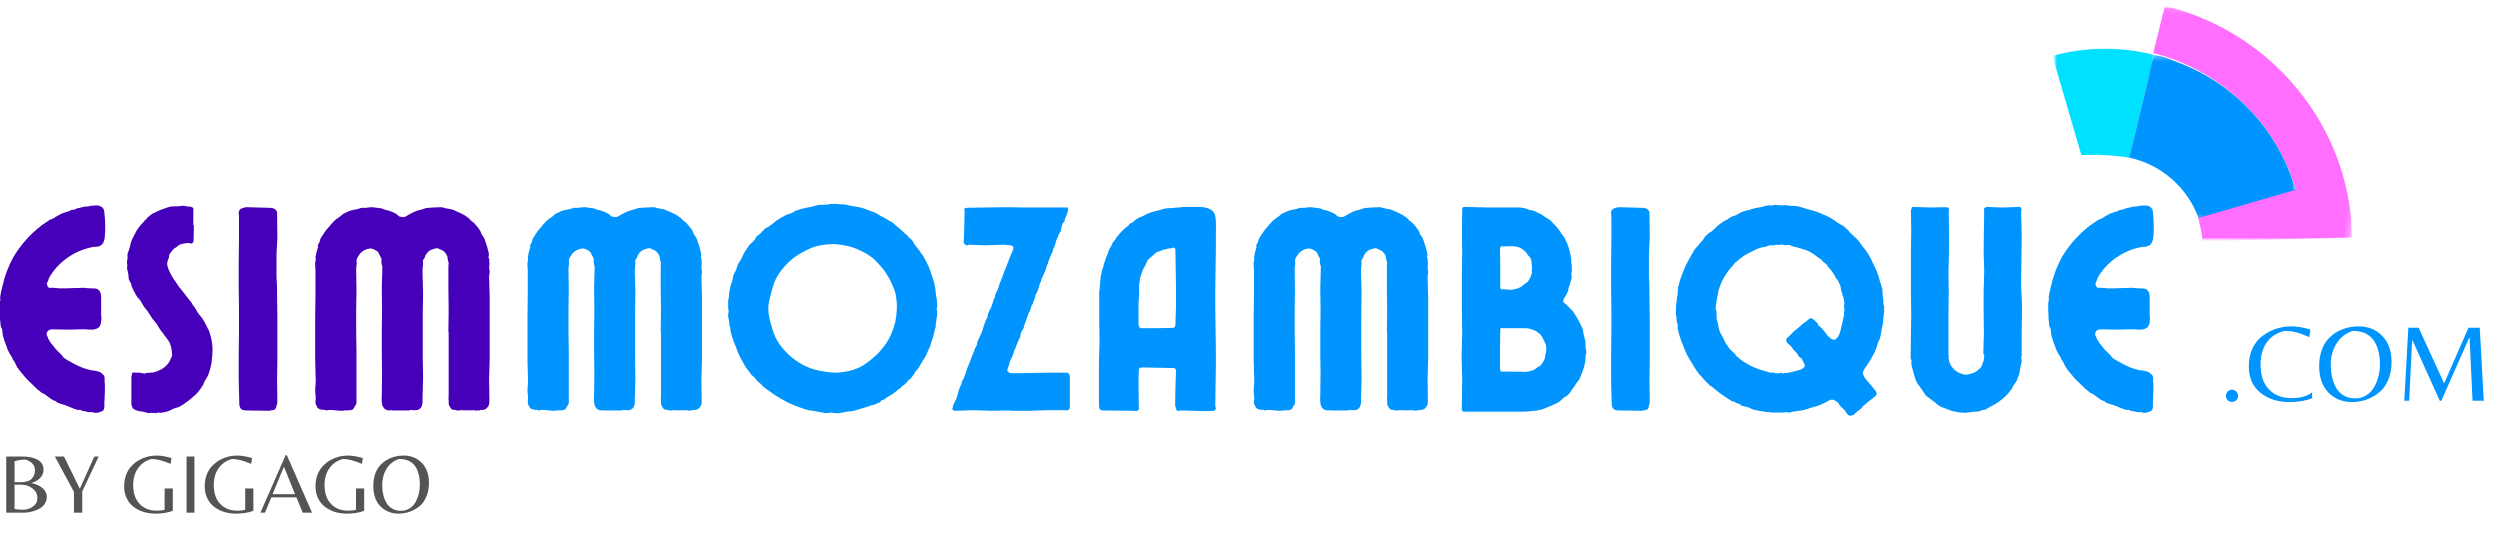
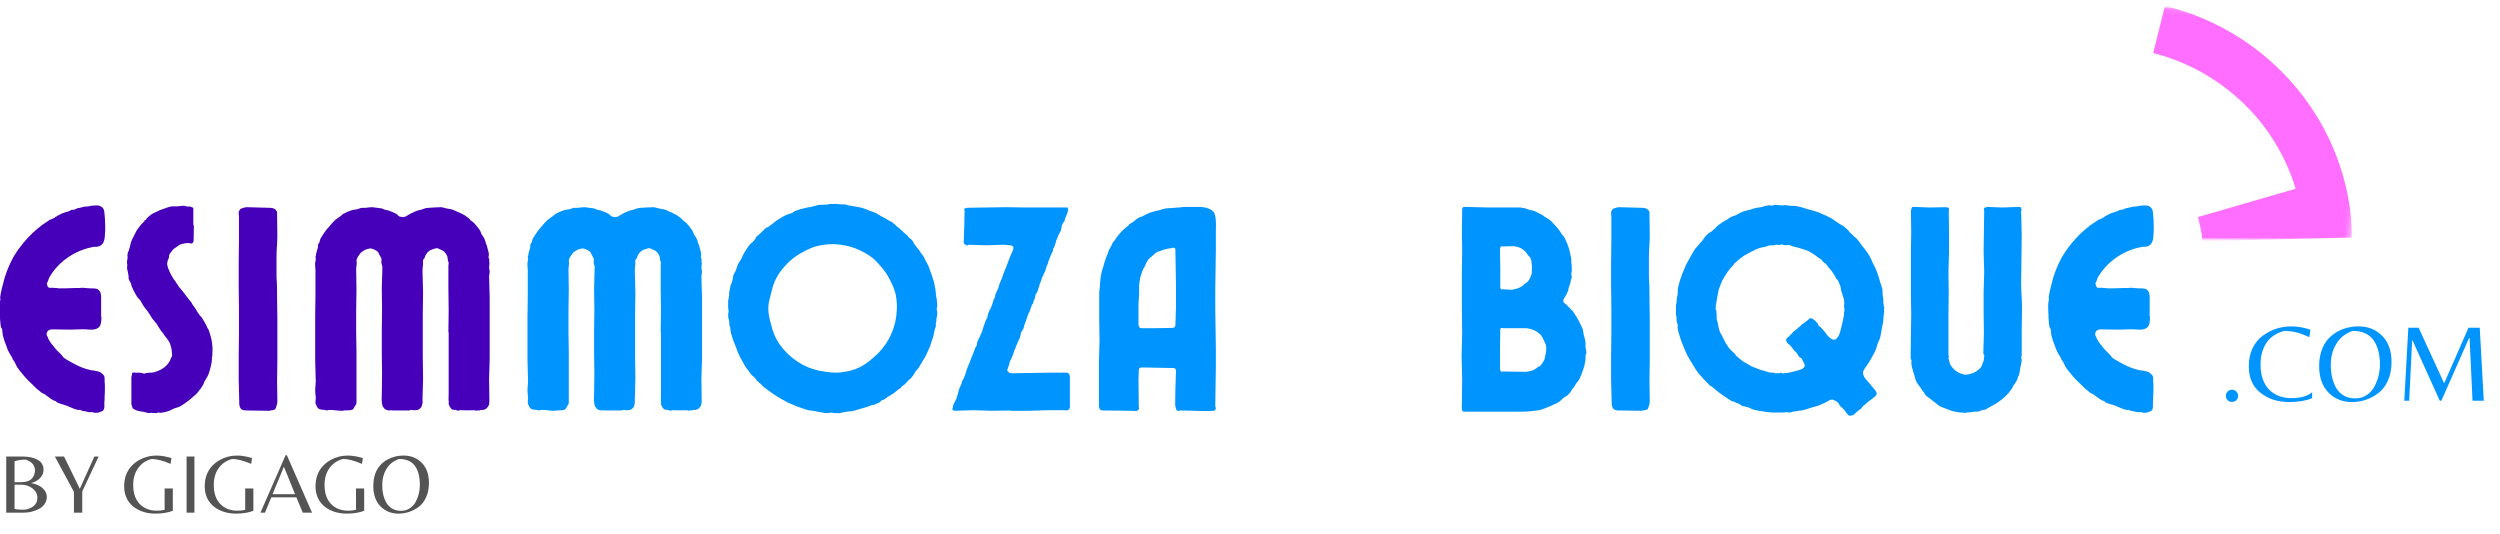
<svg xmlns="http://www.w3.org/2000/svg" width="426" height="91" viewBox="0 0 426 91" fill="none">
  <g clip-path="url(#clip0_72_888)">
    <mask id="mask0_72_888" style="mask-type:luminance" maskUnits="userSpaceOnUse" x="348" y="8" width="20" height="20">
      <path d="M348.667 8H367.333V28H348.667V8Z" fill="white" />
    </mask>
    <g mask="url(#mask0_72_888)">
      <mask id="mask1_72_888" style="mask-type:luminance" maskUnits="userSpaceOnUse" x="348" y="0" width="54" height="42">
-         <path d="M349.906 0.562L401.786 1.807L400.833 41.714L348.953 40.474L349.906 0.562Z" fill="white" />
-       </mask>
+         </mask>
      <g mask="url(#mask1_72_888)">
        <mask id="mask2_72_888" style="mask-type:luminance" maskUnits="userSpaceOnUse" x="348" y="0" width="54" height="42">
          <path d="M349.906 0.562L401.786 1.807L400.833 41.714L348.953 40.474L349.906 0.562Z" fill="white" />
        </mask>
        <g mask="url(#mask2_72_888)">
          <mask id="mask3_72_888" style="mask-type:luminance" maskUnits="userSpaceOnUse" x="348" y="0" width="54" height="42">
-             <path d="M349.906 0.562L401.786 1.807L400.833 41.714L348.953 40.474L349.906 0.562Z" fill="white" />
-           </mask>
+             </mask>
          <g mask="url(#mask3_72_888)">
            <path d="M367.062 9.365L366.781 10.531L366.667 11.01L366.312 12.474L365.87 14.318L365.656 15.198L365.437 16.109L364.979 17.99L364.807 18.698C363.948 22.26 363.115 25.734 362.839 26.854H362.781C361.844 26.703 360.953 26.589 360.021 26.521C359.089 26.453 358.198 26.385 357.26 26.365C356.578 26.396 355.896 26.422 355.161 26.406C354.995 26.396 354.828 26.401 354.661 26.417C354.172 24.75 353.682 23.078 353.198 21.406C352.432 18.781 351.667 16.156 350.901 13.542C350.505 12.203 350.125 10.865 349.729 9.526C355.495 7.953 361.271 7.896 367.062 9.365Z" fill="#00E0FF" />
          </g>
        </g>
      </g>
    </g>
    <mask id="mask4_72_888" style="mask-type:luminance" maskUnits="userSpaceOnUse" x="366" y="0" width="36" height="42">
      <path d="M366 0H402V41.333H366V0Z" fill="white" />
    </mask>
    <g mask="url(#mask4_72_888)">
      <mask id="mask5_72_888" style="mask-type:luminance" maskUnits="userSpaceOnUse" x="348" y="0" width="54" height="42">
        <path d="M349.906 0.562L401.786 1.807L400.833 41.714L348.953 40.474L349.906 0.562Z" fill="white" />
      </mask>
      <g mask="url(#mask5_72_888)">
        <mask id="mask6_72_888" style="mask-type:luminance" maskUnits="userSpaceOnUse" x="348" y="0" width="54" height="42">
          <path d="M349.906 0.562L401.786 1.807L400.833 41.714L348.953 40.474L349.906 0.562Z" fill="white" />
        </mask>
        <g mask="url(#mask6_72_888)">
          <mask id="mask7_72_888" style="mask-type:luminance" maskUnits="userSpaceOnUse" x="348" y="0" width="54" height="42">
            <path d="M349.906 0.562L401.786 1.807L400.833 41.714L348.953 40.474L349.906 0.562Z" fill="white" />
          </mask>
          <g mask="url(#mask7_72_888)">
            <path d="M400.823 40.464L375.286 41.104C375.245 40.229 375.115 39.365 374.896 38.516C374.802 38.052 374.698 37.604 374.589 37.141C374.594 37.094 374.562 37.042 374.547 36.984L391.141 32.172H391.182C390.781 30.839 390.297 29.531 389.729 28.255C389.531 27.808 389.323 27.36 389.104 26.912C388.125 24.938 386.964 23.073 385.62 21.323C385.208 20.787 384.771 20.255 384.323 19.745C382.026 17.12 379.396 14.896 376.427 13.068C373.458 11.24 370.281 9.896 366.906 9.037L368.906 1.021C386.823 5.333 400.464 21.209 400.823 40.464Z" fill="#FF6EFF" />
          </g>
        </g>
      </g>
    </g>
    <mask id="mask8_72_888" style="mask-type:luminance" maskUnits="userSpaceOnUse" x="362" y="9" width="30" height="29">
-       <path d="M362 9.334H391.333V37.334H362V9.334Z" fill="white" />
+       <path d="M362 9.334V37.334H362V9.334Z" fill="white" />
    </mask>
    <g mask="url(#mask8_72_888)">
      <mask id="mask9_72_888" style="mask-type:luminance" maskUnits="userSpaceOnUse" x="348" y="0" width="54" height="42">
-         <path d="M349.906 0.562L401.786 1.807L400.833 41.714L348.953 40.474L349.906 0.562Z" fill="white" />
-       </mask>
+         </mask>
      <g mask="url(#mask9_72_888)">
        <mask id="mask10_72_888" style="mask-type:luminance" maskUnits="userSpaceOnUse" x="348" y="0" width="54" height="42">
          <path d="M349.906 0.562L401.786 1.807L400.833 41.714L348.953 40.474L349.906 0.562Z" fill="white" />
        </mask>
        <g mask="url(#mask10_72_888)">
          <mask id="mask11_72_888" style="mask-type:luminance" maskUnits="userSpaceOnUse" x="348" y="0" width="54" height="42">
            <path d="M349.906 0.562L401.786 1.807L400.833 41.714L348.953 40.474L349.906 0.562Z" fill="white" />
          </mask>
          <g mask="url(#mask11_72_888)">
            <path d="M391.172 32.339L374.63 37.141C374.156 35.854 373.536 34.651 372.76 33.521C371.984 32.396 371.078 31.38 370.047 30.479C369.016 29.583 367.885 28.828 366.667 28.213C365.443 27.599 364.161 27.146 362.823 26.859L364.932 18.167L365.984 13.828C366.333 12.38 366.573 10.828 367.062 9.422C368.354 9.422 369.964 10.188 371.161 10.646C372.531 11.162 373.859 11.771 375.146 12.463C377.734 13.859 380.094 15.568 382.224 17.599C384.344 19.615 386.161 21.875 387.677 24.375C389.193 26.875 390.359 29.531 391.172 32.339Z" fill="#0094FF" />
          </g>
        </g>
      </g>
    </g>
    <path d="M-0.063 52.008C-0.063 51.659 -0.016 51.316 0.083 50.967C-0.162 50.868 0.432 48.685 0.531 48.342C0.88 46.753 1.52 45.217 2.265 43.831C2.614 43.284 2.958 42.691 3.354 42.196C4.198 41.055 5.239 39.914 6.328 39.024C6.479 38.873 6.625 38.774 6.776 38.675C6.828 38.628 6.927 38.576 6.974 38.477L8.51 37.435C8.609 37.389 8.807 37.389 8.906 37.289C9.057 37.237 9.203 37.139 9.354 37.092C9.401 37.039 9.401 36.941 9.453 36.941C9.453 36.894 9.5 36.941 9.552 36.941C9.651 36.842 9.796 36.743 9.948 36.696C10.046 36.597 10.197 36.597 10.296 36.498C10.395 36.498 10.442 36.394 10.494 36.394C10.739 36.295 10.989 36.248 11.187 36.149C11.385 36.097 11.635 36.05 11.833 35.951C11.932 35.951 11.979 35.8 12.078 35.8C12.13 35.753 12.229 35.753 12.328 35.753C12.375 35.701 12.474 35.753 12.526 35.753C12.625 35.701 12.724 35.701 12.822 35.654C12.921 35.654 13.02 35.555 13.119 35.503C13.218 35.456 13.317 35.456 13.416 35.456L14.406 35.206C14.604 35.206 14.854 35.206 15.104 35.159C15.25 35.159 15.401 35.06 15.546 35.06C15.796 35.008 15.994 35.06 16.239 35.008C16.786 34.961 17.333 35.107 17.63 35.602C17.729 35.753 17.729 35.951 17.776 36.097C17.875 36.941 17.927 37.784 17.927 38.628C17.927 39.123 17.927 39.618 17.875 40.066C17.828 41.003 17.63 41.899 16.541 42.045H16.343C16.239 42.097 16.14 42.045 16.041 42.045L15.349 42.196C12.474 42.842 9.796 44.774 8.364 47.347C8.26 47.545 8.26 47.748 8.161 47.946L7.963 48.289C7.963 48.389 8.062 48.441 8.062 48.487C8.062 48.586 8.015 48.685 8.114 48.784C8.161 48.883 8.26 48.982 8.364 49.034C8.562 49.081 8.708 49.034 8.906 49.034C9.104 49.034 9.354 49.081 9.552 49.081C9.599 49.081 9.599 49.081 9.599 49.081H9.75C9.796 49.034 9.849 49.133 9.901 49.133C10.838 49.133 11.781 49.133 12.724 49.081C13.218 49.081 13.666 49.081 14.109 49.034C14.505 49.034 14.906 49.133 15.302 49.133H15.401C15.744 49.133 16.239 49.133 16.541 49.232C16.588 49.284 16.588 49.284 16.64 49.284C16.937 49.482 17.135 49.779 17.182 50.123C17.234 50.321 17.234 50.571 17.234 50.769C17.234 51.118 17.234 51.514 17.234 51.857V53.691C17.234 53.743 17.182 53.789 17.182 53.789C17.182 53.842 17.281 53.889 17.281 53.987C17.281 54.534 17.281 55.425 16.786 55.826C16.39 56.123 15.994 56.17 15.546 56.17C15.25 56.17 15.005 56.17 14.708 56.123C13.812 56.071 12.822 56.17 11.932 56.17C10.937 56.17 10 56.123 9.057 56.123C8.859 56.123 8.609 56.123 8.411 56.222C8.26 56.269 8.161 56.368 8.114 56.467C8.015 56.566 7.963 56.664 7.963 56.764C7.963 56.862 7.916 56.961 7.963 57.06C7.963 57.211 8.062 57.31 8.161 57.461C8.161 57.508 8.161 57.56 8.161 57.607L8.51 58.201C8.661 58.498 8.958 58.748 9.156 59.045C9.5 59.539 9.901 59.889 10.343 60.331C10.541 60.482 10.64 60.732 10.838 60.93C11.333 61.326 12.078 61.67 12.671 62.019C13.515 62.467 14.458 62.862 15.401 63.06C15.5 63.107 15.645 63.107 15.796 63.107C15.994 63.159 16.192 63.159 16.343 63.206C16.588 63.258 16.786 63.305 17.036 63.404C17.182 63.456 17.281 63.555 17.432 63.706C17.531 63.805 17.63 63.852 17.677 63.951C17.828 64.201 17.828 64.347 17.828 64.498C17.828 64.597 17.828 64.696 17.828 64.795V64.993C17.875 65.388 17.875 65.784 17.875 66.18C17.875 66.628 17.875 67.024 17.828 67.472C17.828 67.868 17.828 68.263 17.776 68.659C17.776 68.956 17.828 69.404 17.729 69.649C17.729 69.748 17.63 69.847 17.578 69.946L17.432 70.05C17.38 70.097 17.234 70.149 17.182 70.149C16.885 70.295 16.64 70.347 16.39 70.347C16.192 70.347 15.994 70.347 15.843 70.248C15.645 70.196 15.447 70.248 15.25 70.248C14.953 70.196 14.656 70.149 14.406 70.05C14.359 70.05 14.26 70.097 14.208 70.05C14.01 70.05 13.864 69.899 13.666 69.847C13.567 69.8 13.416 69.899 13.27 69.847C13.02 69.8 12.724 69.701 12.474 69.602C11.979 69.404 11.484 69.154 10.989 69.008C10.541 68.857 10.099 68.758 9.698 68.56C9.599 68.513 9.5 68.415 9.599 68.31C9.302 68.56 7.817 67.321 7.619 67.175C7.421 67.076 7.224 67.024 7.026 66.878C6.875 66.727 6.677 66.576 6.479 66.43C6.083 66.133 5.734 65.685 5.338 65.342C4.645 64.743 3.953 63.904 3.354 63.159L2.958 62.612C2.76 62.316 2.661 61.967 2.463 61.623C2.364 61.472 2.265 61.373 2.166 61.227L2.119 61.029C1.817 60.534 1.474 59.987 1.276 59.493C1.078 58.847 0.781 58.253 0.63 57.659L0.484 57.159C0.432 57.014 0.484 56.862 0.432 56.717C0.385 56.519 0.385 56.368 0.385 56.17C0.333 55.972 0.182 55.826 0.135 55.628C0.083 55.326 0.083 55.029 0.036 54.732C-0.016 54.336 -0.016 53.987 -0.016 53.592C-0.063 53.097 -0.063 52.555 -0.063 52.008Z" fill="#4600B9" />
    <path d="M31.257 35.06C30.908 35.06 30.564 35.159 30.268 35.159C30.216 35.159 30.216 35.159 30.169 35.159H29.966C29.919 35.159 29.867 35.159 29.82 35.159H29.721C29.523 35.159 29.273 35.159 29.028 35.206C28.632 35.305 28.231 35.456 27.835 35.602C27.492 35.701 27.096 35.852 26.747 36.05C26.398 36.248 26.002 36.347 25.705 36.597C25.46 36.795 25.158 37.04 24.913 37.29L24.96 37.389C24.814 37.488 24.617 37.534 24.564 37.633C24.564 37.633 24.617 37.685 24.617 37.732L24.466 37.831C24.32 37.982 24.221 38.081 24.07 38.232L23.523 38.925C23.325 39.222 23.127 39.519 22.981 39.868C22.882 39.967 22.882 40.113 22.783 40.264C22.632 40.508 22.486 40.805 22.387 41.102C22.236 41.404 22.236 41.748 22.137 42.045L21.986 42.54C21.939 42.79 21.788 42.988 21.742 43.238C21.689 43.482 21.742 43.732 21.742 43.977C21.689 44.128 21.689 44.326 21.643 44.524C21.643 44.524 21.689 44.576 21.643 44.576C21.643 44.774 21.643 44.972 21.689 45.118C21.689 45.368 21.643 45.566 21.643 45.764C21.643 45.863 21.742 46.008 21.742 46.113L21.887 46.904C21.939 47.102 21.887 47.347 21.939 47.545C22.038 47.847 22.236 48.092 22.335 48.342C22.387 48.54 22.387 48.738 22.486 48.883C22.585 49.18 22.731 49.43 22.882 49.727C23.028 49.925 23.127 50.222 23.325 50.519C23.476 50.769 23.726 50.967 23.924 51.217C24.122 51.514 24.268 51.857 24.466 52.154C24.617 52.404 24.814 52.602 25.012 52.852C25.21 53.097 25.361 53.394 25.559 53.644C25.705 53.842 25.804 54.092 25.955 54.29L26.695 55.18C26.945 55.576 27.143 55.972 27.439 56.368C27.637 56.618 27.835 56.816 27.986 57.113C28.231 57.409 28.533 57.758 28.731 58.102C28.929 58.399 29.028 58.696 29.127 59.045C29.226 59.342 29.273 59.639 29.273 59.935C29.273 60.133 29.325 60.284 29.325 60.482V60.581C29.325 60.732 29.226 60.831 29.174 60.93C29.127 61.076 29.028 61.227 28.976 61.425C28.877 61.571 28.778 61.769 28.632 61.967C28.434 62.217 28.231 62.415 27.986 62.613C27.788 62.712 27.591 62.909 27.341 63.008C27.044 63.159 26.695 63.305 26.351 63.404C26.054 63.503 25.757 63.503 25.46 63.503C25.262 63.555 25.111 63.555 24.913 63.555C24.861 63.555 24.716 63.654 24.663 63.654C24.617 63.654 24.564 63.654 24.564 63.654H24.518C24.367 63.654 24.268 63.555 24.122 63.555C24.023 63.555 23.872 63.503 23.726 63.503C23.674 63.503 23.674 63.503 23.627 63.503H23.424C23.377 63.503 23.325 63.503 23.278 63.503H23.179C23.028 63.503 22.684 63.456 22.585 63.503C22.486 63.607 22.486 63.706 22.486 63.852C22.486 63.951 22.387 64.102 22.387 64.201V68.857C22.387 69.008 22.486 69.154 22.533 69.305C22.533 69.503 22.632 69.602 22.783 69.701C22.882 69.748 23.028 69.847 23.179 69.899C23.424 69.998 23.674 70.05 23.924 70.097C24.169 70.149 24.419 70.149 24.564 70.196C24.814 70.248 25.059 70.347 25.262 70.394H25.361C25.408 70.394 25.507 70.347 25.606 70.347L26.747 70.394C26.747 70.394 26.747 70.394 26.794 70.394V70.295H26.846H27.096C27.195 70.347 27.242 70.347 27.341 70.347H27.393C27.736 70.295 28.033 70.248 28.382 70.149C28.83 70.05 29.226 69.8 29.669 69.602C30.07 69.451 30.466 69.404 30.762 69.206C31.007 69.055 31.257 68.909 31.455 68.758L31.851 68.462C32.049 68.311 32.299 68.165 32.497 67.967C32.643 67.868 32.794 67.717 32.94 67.571C33.19 67.373 33.44 67.175 33.684 66.878C33.783 66.774 33.882 66.628 33.981 66.477C34.179 66.279 34.33 66.034 34.476 65.784C34.674 65.54 34.726 65.243 34.877 64.941C35.075 64.545 35.372 64.201 35.518 63.805C35.669 63.357 35.815 62.909 35.913 62.467L36.065 61.722C36.111 61.472 36.111 61.227 36.111 60.977C36.163 60.779 36.163 60.581 36.21 60.383L36.163 60.331C36.21 60.133 36.21 59.935 36.21 59.738V59.144C36.21 58.998 36.163 58.899 36.163 58.748C36.111 58.597 36.163 58.451 36.111 58.3C36.065 58.003 36.012 57.659 35.913 57.363L35.617 56.368C35.57 56.222 35.471 56.071 35.372 55.925C35.273 55.675 35.122 55.378 34.976 55.128C34.924 54.982 34.825 54.831 34.726 54.685C34.575 54.488 34.528 54.29 34.377 54.092C34.231 53.889 33.981 53.743 33.882 53.493C33.684 53.295 33.585 53.05 33.44 52.8L33.038 52.206C32.841 52.008 32.742 51.758 32.596 51.514C32.398 51.264 32.2 51.066 32.002 50.769C31.851 50.571 31.653 50.373 31.502 50.123C31.304 49.878 31.158 49.68 30.96 49.43L30.466 48.837C30.367 48.639 30.216 48.441 30.07 48.243C29.919 47.993 29.768 47.748 29.57 47.545C29.424 47.3 29.325 47.05 29.174 46.852C29.075 46.706 29.028 46.555 28.929 46.357L28.632 45.665C28.58 45.415 28.481 45.17 28.481 44.873L28.533 44.675C28.533 44.425 28.679 44.175 28.778 43.93C28.83 43.779 28.778 43.633 28.83 43.482C28.877 43.284 29.028 43.139 29.127 42.988L29.471 42.54C29.622 42.394 29.82 42.243 30.018 42.144C30.216 41.946 30.413 41.847 30.611 41.701C30.908 41.602 31.205 41.503 31.554 41.451C31.752 41.451 31.903 41.404 32.049 41.404H32.2C32.299 41.451 32.445 41.503 32.544 41.503H32.596C32.794 41.451 32.893 41.352 32.94 41.201C32.992 41.102 32.992 41.003 32.992 40.904C32.992 40.066 33.038 39.222 33.038 38.378H32.94C32.94 37.633 32.94 36.894 32.94 36.149V35.852C32.94 35.701 32.992 35.555 32.893 35.404C32.841 35.357 32.742 35.357 32.695 35.305C32.544 35.258 32.445 35.206 32.346 35.206C32.346 35.159 32.299 35.159 32.299 35.159C32.247 35.159 32.247 35.206 32.2 35.206C32.148 35.206 32.101 35.206 32.049 35.206H32.002C32.002 35.206 31.106 35.008 31.257 35.06Z" fill="#4600B9" />
    <path d="M40.721 52.654C40.721 51.362 40.674 50.024 40.674 48.737V44.821C40.674 43.482 40.721 42.196 40.721 40.857V36.941C40.721 36.743 40.674 36.498 40.674 36.295V36.149C40.721 35.951 40.82 35.753 40.971 35.602C41.169 35.503 41.367 35.456 41.513 35.404C41.664 35.357 41.862 35.305 42.06 35.305C43.247 35.305 44.44 35.404 45.627 35.404C45.877 35.404 46.122 35.404 46.419 35.456C46.815 35.555 47.065 35.753 47.216 36.149V36.644C47.216 37.831 47.263 39.024 47.263 40.165C47.263 41.352 47.117 42.54 47.117 43.732V47.248C47.216 48.441 47.216 49.581 47.216 50.769C47.216 51.956 47.263 53.097 47.263 54.289C47.263 55.477 47.263 56.664 47.263 57.805V61.373C47.263 62.514 47.216 63.706 47.216 64.894C47.216 66.081 47.263 67.222 47.263 68.415C47.263 68.659 47.216 68.909 47.117 69.154C47.065 69.352 47.013 69.55 46.914 69.701C46.768 69.847 46.57 69.847 46.419 69.899C46.174 69.899 46.023 69.998 45.825 69.998C44.685 69.998 43.445 69.946 42.31 69.946C42.06 69.946 41.763 69.946 41.513 69.899C41.07 69.8 40.919 69.55 40.82 69.154C40.773 69.008 40.773 68.857 40.773 68.659C40.773 67.321 40.674 65.982 40.674 64.644V60.68C40.674 59.342 40.721 58.003 40.721 56.664V52.654Z" fill="#4600B9" />
    <path d="M76.406 56.618C76.406 55.378 76.452 54.092 76.452 52.852C76.452 51.613 76.406 50.373 76.406 49.081V45.368C76.406 45.17 76.452 44.972 76.452 44.821C76.452 44.774 76.452 44.722 76.406 44.675C76.406 44.524 76.306 44.425 76.306 44.274C76.254 44.076 76.306 43.878 76.207 43.681C76.156 43.483 76.056 43.337 75.906 43.139C75.707 42.842 75.364 42.592 74.968 42.493C74.817 42.394 74.619 42.295 74.473 42.295C74.223 42.295 74.025 42.394 73.827 42.441C73.531 42.54 73.234 42.639 73.036 42.842C72.786 43.04 72.635 43.285 72.489 43.535L72.338 43.977C72.291 44.076 72.14 44.175 72.093 44.326C72.041 44.524 72.093 44.774 72.093 44.972C72.041 45.368 71.994 45.811 71.994 46.212C71.994 47.399 72.093 48.639 72.093 49.878C72.093 51.066 72.041 52.305 72.041 53.493C72.041 54.733 72.041 55.925 72.041 57.16V60.779C72.041 62.019 72.093 63.206 72.093 64.446C72.093 65.639 71.994 66.878 71.994 68.066C71.994 68.363 72.041 68.66 71.942 68.91C71.895 69.207 71.796 69.404 71.598 69.602C71.447 69.701 71.348 69.8 71.197 69.847C70.999 69.899 70.754 69.899 70.504 69.899C70.406 69.899 70.306 69.899 70.161 69.847C70.01 69.847 69.864 69.899 69.713 69.946H69.614C68.921 69.946 68.228 69.946 67.531 69.946H66.989C66.937 69.946 66.89 69.899 66.838 69.946L66.791 69.899C66.64 69.899 66.494 69.946 66.39 69.899C66.343 69.899 66.343 69.946 66.343 69.946C66.145 69.946 65.947 69.899 65.749 69.8C65.499 69.701 65.353 69.451 65.202 69.207C65.156 69.055 65.103 68.91 65.103 68.759C65.056 68.613 65.056 68.514 65.056 68.363C65.004 68.014 65.056 67.618 65.056 67.274C65.056 66.035 65.103 64.842 65.103 63.608C65.103 62.415 65.056 61.227 65.056 59.988V56.368C65.056 55.18 65.103 53.941 65.103 52.753C65.103 51.514 65.056 50.321 65.056 49.134C65.056 47.894 65.156 46.706 65.156 45.467C65.156 45.269 65.004 45.071 65.004 44.821C64.957 44.675 65.004 44.477 65.004 44.274V44.076C64.906 43.831 64.754 43.634 64.656 43.436C64.556 43.285 64.556 43.087 64.411 42.941C64.359 42.889 64.26 42.842 64.161 42.738C63.963 42.592 63.718 42.493 63.421 42.394C63.322 42.394 63.171 42.295 63.02 42.342L62.822 42.394C62.577 42.394 62.426 42.493 62.181 42.592C61.984 42.691 61.734 42.842 61.583 42.988C61.484 43.087 61.385 43.139 61.338 43.238C61.088 43.581 60.843 43.931 60.744 44.326C60.744 44.524 60.791 44.722 60.791 44.873V44.972C60.744 45.269 60.692 45.566 60.692 45.863C60.692 47.05 60.744 48.191 60.744 49.384C60.744 50.571 60.692 51.759 60.692 52.951V56.467C60.692 57.66 60.744 58.847 60.744 60.035C60.744 61.227 60.744 62.368 60.744 63.555V67.123C60.744 67.321 60.744 67.571 60.744 67.816V68.613C60.744 68.858 60.593 69.055 60.447 69.253C60.348 69.451 60.249 69.701 60.046 69.8C59.9 69.847 59.749 69.899 59.603 69.899C59.504 69.946 59.406 69.899 59.254 69.899C59.208 69.946 59.109 69.899 59.056 69.946H59.01C58.76 69.899 58.562 69.946 58.364 69.998H58.265C57.572 69.998 56.874 69.847 56.181 69.847C55.984 69.847 55.838 69.899 55.64 69.946C55.588 69.946 55.541 69.899 55.489 69.899C55.442 69.899 55.442 69.847 55.442 69.847C55.192 69.847 54.994 69.847 54.796 69.8C54.598 69.748 54.4 69.748 54.249 69.602C54.103 69.503 54.051 69.404 54.004 69.253C53.906 69.055 53.754 68.858 53.754 68.613C53.754 68.363 53.806 68.113 53.806 67.868V67.717C53.754 67.274 53.708 66.826 53.708 66.378C53.708 65.936 53.806 65.488 53.806 65.04C53.806 63.852 53.708 62.613 53.708 61.373C53.708 60.134 53.708 58.899 53.708 57.66V53.988C53.708 52.753 53.754 51.514 53.754 50.321V46.608C53.806 46.009 53.656 45.368 53.708 44.774C53.708 44.576 53.806 44.373 53.806 44.175C53.853 44.029 53.754 43.931 53.754 43.779C53.806 43.634 53.853 43.483 53.853 43.384C53.906 42.988 54.051 42.639 54.15 42.243C54.15 42.144 54.202 42.045 54.202 41.998C54.202 41.899 54.15 41.847 54.15 41.748C54.249 41.602 54.348 41.451 54.447 41.253C54.499 41.102 54.499 40.956 54.546 40.806C54.598 40.759 54.645 40.66 54.645 40.608C54.895 40.165 55.192 39.769 55.489 39.321C55.687 39.071 55.885 38.826 56.083 38.628C56.281 38.378 56.478 38.134 56.728 37.884C56.926 37.686 57.077 37.488 57.322 37.337C57.473 37.191 57.671 37.092 57.869 36.941C58.114 36.795 58.265 36.597 58.463 36.446C58.76 36.295 59.056 36.196 59.306 36.05C59.504 35.998 59.65 35.899 59.848 35.852C59.947 35.8 60.098 35.8 60.249 35.753C60.447 35.701 60.645 35.701 60.843 35.654C61.088 35.602 61.385 35.456 61.635 35.404C61.833 35.404 61.984 35.456 62.181 35.404H62.379C62.723 35.358 63.119 35.306 63.468 35.306C63.963 35.358 64.457 35.456 64.213 35.404C64.457 35.456 64.754 35.456 65.004 35.503C65.202 35.556 65.353 35.654 65.499 35.701C65.697 35.8 65.947 35.8 66.145 35.852C66.343 35.951 66.593 35.998 66.791 36.097C67.036 36.196 67.286 36.295 67.531 36.446C67.728 36.545 67.827 36.795 68.077 36.894C68.228 36.941 68.426 36.941 68.572 36.993C68.723 36.993 68.869 36.993 68.968 36.941C69.218 36.894 69.416 36.696 69.614 36.597C69.963 36.394 70.26 36.248 70.603 36.097C70.801 36.05 70.999 35.899 71.249 35.852C71.4 35.8 71.546 35.8 71.697 35.753C71.942 35.701 72.192 35.556 72.437 35.503C72.687 35.404 72.937 35.456 73.181 35.404C74.223 35.306 76.9 35.259 75.265 35.358C75.609 35.404 75.957 35.503 76.306 35.556L76.848 35.654C77.145 35.701 77.442 35.852 77.744 35.998C78.088 36.149 78.484 36.295 78.832 36.498L79.281 36.743C79.478 36.894 79.624 37.04 79.822 37.139L80.119 37.436C80.171 37.436 80.119 37.488 80.119 37.488C80.369 37.686 80.614 37.831 80.812 38.035C81.114 38.378 81.411 38.727 81.656 39.071C81.853 39.321 81.952 39.618 82.051 39.915C82.202 40.165 82.4 40.363 82.499 40.608C82.65 40.858 82.697 41.154 82.796 41.451C82.947 41.8 83.046 42.097 83.093 42.394C83.192 42.691 83.244 42.941 83.291 43.186C83.343 43.436 83.244 43.634 83.244 43.831C83.244 43.977 83.39 44.128 83.39 44.274C83.39 44.326 83.343 44.373 83.343 44.425L83.39 44.722C83.442 44.722 83.343 45.566 83.343 45.514C83.343 45.811 83.442 46.061 83.442 46.358C83.442 46.608 83.343 46.852 83.343 47.149C83.343 48.29 83.442 49.483 83.442 50.618V54.139C83.442 55.279 83.442 56.467 83.442 57.608V61.128C83.442 62.269 83.343 63.456 83.343 64.597C83.343 65.738 83.39 66.925 83.39 68.066C83.39 68.363 83.39 68.66 83.343 68.91C83.244 69.207 83.093 69.404 82.895 69.602C82.796 69.701 82.65 69.748 82.499 69.8C82.301 69.899 82.051 69.847 81.853 69.847C81.806 69.847 81.754 69.946 81.754 69.946H81.656C81.457 69.899 81.26 69.946 81.062 69.998C81.015 69.998 80.963 69.899 80.963 69.899C80.27 69.899 79.577 69.946 78.832 69.899H78.338C78.286 69.899 78.239 69.946 78.187 69.946C78.14 69.946 78.14 69.998 78.14 69.998C77.989 69.946 77.843 69.899 77.692 69.899C77.692 69.899 77.692 69.847 77.64 69.847C77.494 69.847 77.296 69.847 77.098 69.8C76.9 69.701 76.749 69.503 76.65 69.305C76.551 69.108 76.452 68.957 76.452 68.759C76.452 68.613 76.504 68.462 76.452 68.363C76.406 67.967 76.452 67.571 76.452 67.222C76.452 66.035 76.452 64.842 76.452 63.654V60.134C76.452 58.946 76.452 57.805 76.452 56.618H76.406Z" fill="#4600B9" />
    <path d="M112.582 56.618C112.582 55.378 112.629 54.092 112.629 52.852C112.629 51.613 112.582 50.373 112.582 49.081V45.368C112.582 45.17 112.629 44.972 112.629 44.821C112.629 44.774 112.629 44.722 112.582 44.675C112.582 44.524 112.483 44.425 112.483 44.274C112.431 44.076 112.483 43.878 112.384 43.681C112.332 43.483 112.233 43.337 112.082 43.139C111.884 42.842 111.541 42.592 111.145 42.493C110.994 42.394 110.796 42.295 110.65 42.295C110.4 42.295 110.202 42.394 110.004 42.441C109.707 42.54 109.41 42.639 109.213 42.842C108.963 43.04 108.811 43.285 108.666 43.535L108.515 43.977C108.468 44.076 108.317 44.175 108.27 44.326C108.218 44.524 108.27 44.774 108.27 44.972C108.218 45.368 108.171 45.811 108.171 46.212C108.171 47.399 108.27 48.639 108.27 49.878C108.27 51.066 108.218 52.305 108.218 53.493C108.218 54.733 108.218 55.925 108.218 57.16V60.779C108.218 62.019 108.27 63.206 108.27 64.446C108.27 65.639 108.171 66.878 108.171 68.066C108.171 68.363 108.218 68.66 108.119 68.91C108.072 69.207 107.973 69.404 107.775 69.602C107.624 69.701 107.525 69.8 107.374 69.847C107.176 69.899 106.931 69.899 106.681 69.899C106.582 69.899 106.483 69.899 106.338 69.847C106.186 69.847 106.041 69.899 105.89 69.946H105.791C105.098 69.946 104.405 69.946 103.707 69.946H103.166C103.114 69.946 103.067 69.899 103.015 69.946L102.968 69.899C102.817 69.899 102.671 69.946 102.567 69.899C102.52 69.899 102.52 69.946 102.52 69.946C102.322 69.946 102.124 69.899 101.926 69.8C101.676 69.701 101.53 69.451 101.379 69.207C101.332 69.055 101.28 68.91 101.28 68.759C101.233 68.613 101.233 68.514 101.233 68.363C101.181 68.014 101.233 67.618 101.233 67.274C101.233 66.035 101.28 64.842 101.28 63.608C101.28 62.415 101.233 61.227 101.233 59.988V56.368C101.233 55.18 101.28 53.941 101.28 52.753C101.28 51.514 101.233 50.321 101.233 49.134C101.233 47.894 101.332 46.706 101.332 45.467C101.332 45.269 101.181 45.071 101.181 44.821C101.134 44.675 101.181 44.477 101.181 44.274V44.076C101.082 43.831 100.931 43.634 100.832 43.436C100.733 43.285 100.733 43.087 100.588 42.941C100.535 42.889 100.436 42.842 100.338 42.738C100.14 42.592 99.895 42.493 99.598 42.394C99.499 42.394 99.348 42.295 99.197 42.342L98.999 42.394C98.754 42.394 98.603 42.493 98.358 42.592C98.16 42.691 97.91 42.842 97.759 42.988C97.66 43.087 97.561 43.139 97.515 43.238C97.265 43.581 97.02 43.931 96.921 44.326C96.921 44.524 96.968 44.722 96.968 44.873V44.972C96.921 45.269 96.869 45.566 96.869 45.863C96.869 47.05 96.921 48.191 96.921 49.384C96.921 50.571 96.869 51.759 96.869 52.951V56.467C96.869 57.66 96.921 58.847 96.921 60.035C96.921 61.227 96.921 62.368 96.921 63.555V67.123C96.921 67.321 96.921 67.571 96.921 67.816V68.613C96.921 68.858 96.77 69.055 96.624 69.253C96.525 69.451 96.426 69.701 96.223 69.8C96.077 69.847 95.926 69.899 95.78 69.899C95.681 69.946 95.582 69.899 95.431 69.899C95.384 69.946 95.285 69.899 95.233 69.946H95.186C94.936 69.899 94.739 69.946 94.541 69.998H94.442C93.749 69.998 93.051 69.847 92.358 69.847C92.16 69.847 92.015 69.899 91.817 69.946C91.765 69.946 91.718 69.899 91.666 69.899C91.619 69.899 91.619 69.847 91.619 69.847C91.369 69.847 91.171 69.847 90.973 69.8C90.775 69.748 90.577 69.748 90.426 69.602C90.28 69.503 90.228 69.404 90.181 69.253C90.082 69.055 89.931 68.858 89.931 68.613C89.931 68.363 89.983 68.113 89.983 67.868V67.717C89.931 67.274 89.884 66.826 89.884 66.378C89.884 65.936 89.983 65.488 89.983 65.04C89.983 63.852 89.884 62.613 89.884 61.373C89.884 60.134 89.884 58.899 89.884 57.66V53.988C89.884 52.753 89.931 51.514 89.931 50.321V46.608C89.983 46.009 89.832 45.368 89.884 44.774C89.884 44.576 89.983 44.373 89.983 44.175C90.03 44.029 89.931 43.931 89.931 43.779C89.983 43.634 90.03 43.483 90.03 43.384C90.082 42.988 90.228 42.639 90.327 42.243C90.327 42.144 90.379 42.045 90.379 41.998C90.379 41.899 90.327 41.847 90.327 41.748C90.426 41.602 90.525 41.451 90.624 41.253C90.676 41.102 90.676 40.956 90.723 40.806C90.775 40.759 90.822 40.66 90.822 40.608C91.072 40.165 91.369 39.769 91.666 39.321C91.864 39.071 92.061 38.826 92.259 38.628C92.457 38.378 92.655 38.134 92.905 37.884C93.103 37.686 93.254 37.488 93.499 37.337C93.65 37.191 93.848 37.092 94.046 36.941C94.291 36.795 94.442 36.597 94.64 36.446C94.936 36.295 95.233 36.196 95.483 36.05C95.681 35.998 95.827 35.899 96.025 35.852C96.124 35.8 96.275 35.8 96.426 35.753C96.624 35.701 96.822 35.701 97.02 35.654C97.265 35.602 97.561 35.456 97.811 35.404C98.009 35.404 98.16 35.456 98.358 35.404H98.556C98.9 35.358 99.296 35.306 99.645 35.306C100.14 35.358 100.634 35.456 100.39 35.404C100.634 35.456 100.931 35.456 101.181 35.503C101.379 35.556 101.53 35.654 101.676 35.701C101.874 35.8 102.124 35.8 102.322 35.852C102.52 35.951 102.77 35.998 102.968 36.097C103.213 36.196 103.463 36.295 103.707 36.446C103.905 36.545 104.004 36.795 104.254 36.894C104.405 36.941 104.603 36.941 104.749 36.993C104.9 36.993 105.046 36.993 105.145 36.941C105.395 36.894 105.593 36.696 105.791 36.597C106.14 36.394 106.436 36.248 106.78 36.097C106.978 36.05 107.176 35.899 107.426 35.852C107.577 35.8 107.723 35.8 107.874 35.753C108.119 35.701 108.369 35.556 108.614 35.503C108.864 35.404 109.114 35.456 109.358 35.404C110.4 35.306 113.077 35.259 111.442 35.358C111.785 35.404 112.134 35.503 112.483 35.556L113.025 35.654C113.322 35.701 113.619 35.852 113.921 35.998C114.265 36.149 114.66 36.295 115.009 36.498L115.457 36.743C115.655 36.894 115.801 37.04 115.999 37.139L116.296 37.436C116.348 37.436 116.296 37.488 116.296 37.488C116.546 37.686 116.791 37.831 116.989 38.035C117.291 38.378 117.588 38.727 117.832 39.071C118.03 39.321 118.129 39.618 118.228 39.915C118.379 40.165 118.577 40.363 118.676 40.608C118.827 40.858 118.874 41.154 118.973 41.451C119.124 41.8 119.223 42.097 119.27 42.394C119.369 42.691 119.421 42.941 119.468 43.186C119.52 43.436 119.421 43.634 119.421 43.831C119.421 43.977 119.567 44.128 119.567 44.274C119.567 44.326 119.52 44.373 119.52 44.425L119.567 44.722C119.619 44.722 119.52 45.566 119.52 45.514C119.52 45.811 119.619 46.061 119.619 46.358C119.619 46.608 119.52 46.852 119.52 47.149C119.52 48.29 119.619 49.483 119.619 50.618V54.139C119.619 55.279 119.619 56.467 119.619 57.608V61.128C119.619 62.269 119.52 63.456 119.52 64.597C119.52 65.738 119.567 66.925 119.567 68.066C119.567 68.363 119.567 68.66 119.52 68.91C119.421 69.207 119.27 69.404 119.072 69.602C118.973 69.701 118.827 69.748 118.676 69.8C118.478 69.899 118.228 69.847 118.03 69.847C117.983 69.847 117.931 69.946 117.931 69.946H117.832C117.634 69.899 117.436 69.946 117.239 69.998C117.192 69.998 117.14 69.899 117.14 69.899C116.447 69.899 115.754 69.946 115.009 69.899H114.515C114.463 69.899 114.416 69.946 114.364 69.946C114.317 69.946 114.317 69.998 114.317 69.998C114.166 69.946 114.02 69.899 113.869 69.899C113.869 69.899 113.869 69.847 113.817 69.847C113.671 69.847 113.473 69.847 113.275 69.8C113.077 69.701 112.926 69.503 112.827 69.305C112.728 69.108 112.629 68.957 112.629 68.759C112.629 68.613 112.681 68.462 112.629 68.363C112.582 67.967 112.629 67.571 112.629 67.222C112.629 66.035 112.629 64.842 112.629 63.654V60.134C112.629 58.946 112.629 57.805 112.629 56.618H112.582Z" fill="#0094FF" />
    <path d="M141.868 70.347C141.868 70.347 141.816 70.295 141.769 70.295C141.472 70.295 141.175 70.394 140.878 70.394C140.628 70.394 140.378 70.347 140.133 70.295C139.935 70.295 139.737 70.196 139.539 70.196C139.289 70.149 139.092 70.097 138.847 70.05L137.753 69.899C137.409 69.8 137.008 69.701 136.664 69.55C136.467 69.503 136.269 69.404 136.071 69.352C135.675 69.207 135.274 69.055 134.878 68.858C134.581 68.759 134.237 68.613 133.935 68.415C133.441 68.165 132.946 67.868 132.451 67.571C132.003 67.274 131.508 66.977 131.066 66.628L130.321 66.082C130.17 65.983 130.024 65.837 129.873 65.686C129.727 65.54 129.628 65.389 129.477 65.29C129.43 65.243 129.378 65.29 129.331 65.243C129.279 65.243 129.378 65.139 129.331 65.092C129.279 65.04 129.128 65.04 129.029 64.941C128.883 64.743 128.784 64.545 128.586 64.347C128.435 64.149 128.191 64.05 128.039 63.852L127.493 63.108C127.295 62.863 127.097 62.613 126.951 62.368L126.404 61.373C126.107 60.931 125.956 60.483 125.711 59.988C125.612 59.79 125.56 59.54 125.461 59.295L125.019 58.201C124.821 57.66 124.67 57.16 124.524 56.618C124.472 56.368 124.472 56.071 124.42 55.774C124.373 55.628 124.274 55.425 124.274 55.227C124.222 55.128 124.321 54.983 124.274 54.884C124.274 54.785 124.222 54.686 124.222 54.587L124.076 53.988C124.076 53.79 124.123 53.644 124.076 53.493C124.076 53.347 124.175 53.196 124.175 53.097C124.175 53.05 124.123 52.951 124.123 52.899V52.8C124.123 52.654 124.076 52.503 124.076 52.352V52.253C124.076 52.154 124.076 52.056 124.076 51.956V51.316C124.076 51.019 124.222 50.769 124.222 50.472C124.274 50.222 124.222 49.925 124.274 49.681C124.274 49.529 124.373 49.431 124.373 49.285C124.42 49.134 124.42 48.936 124.472 48.738C124.524 48.441 124.722 48.191 124.769 47.894C124.868 47.597 124.868 47.248 124.967 46.904C125.066 46.608 125.316 46.311 125.414 46.009C125.56 45.665 125.612 45.316 125.758 45.019C125.857 44.774 126.06 44.576 126.206 44.326C126.456 43.878 126.602 43.384 126.899 42.941C127.149 42.54 127.394 42.144 127.696 41.748C127.894 41.503 128.191 41.352 128.388 41.102C128.534 40.956 128.633 40.759 128.784 40.608C128.784 40.561 128.732 40.509 128.732 40.509C128.982 40.264 129.227 40.014 129.529 39.816C129.727 39.618 129.925 39.368 130.17 39.17C130.269 39.071 130.368 38.925 130.519 38.826L130.914 38.675C131.164 38.477 131.409 38.279 131.706 38.081C132.003 37.831 132.352 37.535 132.701 37.337L133.737 36.743C134.138 36.545 134.581 36.394 135.029 36.248C135.227 36.149 135.425 35.951 135.623 35.899C135.873 35.8 136.118 35.753 136.368 35.654C137.06 35.456 137.753 35.306 138.446 35.206C138.597 35.16 138.795 35.061 138.993 35.061C139.191 35.009 139.388 34.91 139.638 34.91C139.784 34.863 139.982 34.91 140.133 34.91C140.232 34.863 140.378 34.91 140.529 34.863H141.123C141.175 34.863 141.222 34.759 141.274 34.759C141.472 34.759 141.67 34.759 141.868 34.759H141.967C142.118 34.759 142.316 34.712 142.461 34.759C142.711 34.759 142.956 34.811 143.206 34.811H143.55C143.701 34.863 143.899 34.811 144.097 34.863C144.295 34.863 144.493 35.009 144.691 35.009C145.086 35.108 145.435 35.108 145.831 35.206C145.982 35.259 146.18 35.259 146.378 35.306C146.873 35.404 147.368 35.556 147.816 35.753C148.06 35.852 148.258 35.951 148.461 35.998L149.253 36.295C149.55 36.446 149.847 36.696 150.144 36.842C150.493 37.04 150.888 37.191 151.232 37.436C151.43 37.587 151.732 37.686 151.977 37.831C152.227 38.035 152.524 38.279 152.769 38.529L153.316 38.972C153.467 39.123 153.612 39.269 153.763 39.368C153.961 39.566 154.107 39.717 154.305 39.868L154.654 40.165C154.753 40.212 154.753 40.363 154.852 40.462C154.951 40.561 155.149 40.66 155.3 40.806C155.399 40.904 155.498 41.056 155.597 41.201C155.696 41.352 155.743 41.55 155.894 41.701L156.336 42.295C156.539 42.54 156.737 42.738 156.883 43.04L157.331 43.634C157.43 43.831 157.576 44.076 157.675 44.326C157.826 44.576 157.972 44.821 158.076 45.071C158.222 45.316 158.321 45.613 158.42 45.91C158.571 46.259 158.67 46.654 158.816 47.003C158.914 47.399 159.066 47.748 159.164 48.092C159.263 48.441 159.263 48.785 159.362 49.134C159.409 49.384 159.409 49.628 159.461 49.878C159.461 50.076 159.508 50.321 159.508 50.571C159.56 50.67 159.607 50.769 159.607 50.868C159.607 51.019 159.659 51.217 159.659 51.363V51.415C159.659 51.613 159.711 51.858 159.711 52.108C159.758 52.253 159.607 52.404 159.607 52.602C159.607 52.8 159.711 52.998 159.711 53.248C159.711 53.446 159.711 53.691 159.659 53.889C159.659 54.04 159.607 54.139 159.56 54.29V54.634C159.56 54.785 159.508 54.931 159.461 55.081V55.628C159.409 55.826 159.31 56.024 159.263 56.269C159.164 56.665 159.112 57.061 159.013 57.41C158.914 57.759 158.769 58.056 158.67 58.399C158.618 58.597 158.571 58.748 158.519 58.946L158.222 59.592C158.024 59.988 157.873 60.436 157.628 60.878C157.43 61.175 157.232 61.472 157.034 61.821C156.836 62.118 156.685 62.467 156.487 62.764C156.289 63.009 156.092 63.16 155.941 63.404C155.795 63.608 155.696 63.852 155.545 64.05C155.399 64.201 155.3 64.347 155.201 64.498C155.102 64.597 154.951 64.644 154.852 64.743C154.602 64.993 154.404 65.29 154.159 65.488C154.06 65.639 153.862 65.686 153.711 65.785C153.612 65.884 153.566 66.035 153.513 66.082C153.368 66.18 153.217 66.279 153.066 66.378L152.326 66.977C151.977 67.222 151.633 67.42 151.284 67.618C151.034 67.769 150.836 67.967 150.592 68.113C150.493 68.165 150.394 68.165 150.295 68.165C150.097 68.311 149.993 68.514 149.795 68.613C149.55 68.712 149.253 68.811 149.003 68.957C148.805 69.009 148.56 69.009 148.357 69.108C147.816 69.305 147.269 69.503 146.675 69.649C146.227 69.8 145.732 69.946 145.289 70.05C144.941 70.097 144.592 70.097 144.295 70.149L143.55 70.295C143.404 70.295 143.253 70.394 143.107 70.394C142.956 70.446 142.758 70.394 142.612 70.394C142.362 70.446 142.118 70.347 141.868 70.347ZM142.513 63.503C143.8 63.456 145.138 63.206 146.425 62.613C147.566 62.071 148.607 61.175 149.649 60.186C150.638 59.144 151.43 58.003 151.93 56.764C152.472 55.524 152.769 54.191 152.821 52.701C152.868 51.858 152.769 50.967 152.623 50.123C152.425 49.384 152.128 48.639 151.779 47.946C151.284 46.904 150.638 45.962 149.894 45.17C149.498 44.722 149.102 44.274 148.659 43.931C147.961 43.384 147.17 42.941 146.378 42.592C145.633 42.243 144.888 41.998 144.097 41.847C143.352 41.701 142.659 41.602 141.914 41.602C140.878 41.602 139.836 41.748 138.795 42.045C137.951 42.342 137.159 42.738 136.368 43.186C135.571 43.681 134.878 44.175 134.237 44.821C133.493 45.566 132.8 46.41 132.3 47.347C131.904 48.092 131.659 48.884 131.461 49.727C131.211 50.67 130.914 51.613 130.914 52.556C130.914 53.545 131.164 54.488 131.409 55.378C131.659 56.321 131.956 57.212 132.451 58.056C132.946 58.946 133.638 59.691 134.336 60.384C135.029 61.029 135.821 61.623 136.711 62.118C137.607 62.613 138.498 62.91 139.539 63.16C140.43 63.306 141.373 63.503 142.513 63.503Z" fill="#0094FF" />
    <path d="M169.023 69.998L165.851 69.899L162.679 69.998L162.429 69.899L162.185 69.649L162.33 69.602L162.429 69.008L162.976 67.915L163.174 67.274L163.372 66.529L163.523 66.081L163.82 65.441L163.919 65.04L164.268 64.347L164.513 63.706L164.664 63.206L164.908 62.514L165.205 61.821L165.554 60.878L165.95 59.935L166.148 59.342L166.445 58.847L166.544 58.201L166.893 57.508L167.336 56.519L167.638 55.524L167.981 54.586L168.231 54.139L168.377 53.446L168.627 52.852L168.872 52.404L169.122 51.711L169.32 51.066L169.57 50.571V50.274L170.112 49.081L170.31 48.389L170.711 47.446L171.054 46.456L171.45 45.514L171.799 44.576L172.044 43.93L172.247 43.435L172.544 42.79L172.643 42.54L172.69 42.097L172.492 41.899L172.195 41.8L171.007 41.701L168.033 41.8L165.06 41.701L164.81 41.847L164.513 41.701L164.268 41.503L164.216 41.253L164.315 38.576L164.367 35.852L164.268 35.602L164.565 35.456L164.862 35.404L171.45 35.305L174.773 35.357H181.908L182.007 35.602V35.8L181.862 36.347L181.461 37.336L181.362 37.784L181.117 37.982L180.919 38.529L180.768 39.321L180.424 39.915L180.273 40.31L179.976 41.003L179.877 41.404L179.627 42.144L179.481 42.342L179.382 42.842L179.086 43.435L178.888 43.93L178.638 44.576L178.539 44.972L178.341 45.368L178.242 45.764L178.091 46.211L177.893 46.607L177.549 47.347L177.351 47.993L177.153 48.441L177.101 48.685L176.804 49.581L176.705 49.826L176.455 50.222L176.31 50.92L176.112 51.316L176.06 51.659L175.815 52.008L175.617 52.602L175.419 53.149L175.268 53.394L174.523 55.477L174.424 55.925L173.981 56.664L173.83 57.461L173.533 58.055L173.138 58.998L172.987 59.441L172.841 59.691L172.643 60.383L172.346 61.076L172.044 61.67L171.945 62.217L171.846 62.414L171.648 63.008V63.206L172.044 63.555L172.591 63.607L178.638 63.503H181.908L182.106 63.654L182.205 63.805L182.304 64.102V69.451L182.257 69.649L181.961 69.899L181.81 69.946L181.612 69.899H178.487L175.315 69.998H172.195V69.946L169.023 69.998Z" fill="#0094FF" />
    <path d="M207.083 52.654C207.083 53.743 207.13 54.831 207.13 55.972C207.13 57.06 207.182 58.154 207.182 59.243V62.566C207.182 63.654 207.13 64.795 207.13 65.883C207.13 66.977 207.083 68.066 207.083 69.206C207.083 69.305 207.182 69.451 207.182 69.602C207.182 69.748 206.985 69.946 206.833 69.998H206.636C206.292 70.05 205.896 70.05 205.547 70.05C204.063 70.05 202.625 69.946 201.136 69.946C200.99 69.946 200.792 70.05 200.641 69.998C200.49 69.946 200.391 69.748 200.391 69.55C200.344 69.404 200.245 69.206 200.245 69.055C200.245 68.066 200.292 67.123 200.292 66.133C200.292 65.138 200.391 64.201 200.391 63.206C200.391 63.107 200.344 63.008 200.344 62.961C200.292 62.81 200.146 62.764 200.047 62.711H199.75C198.016 62.711 196.328 62.612 194.646 62.612C194.547 62.612 194.448 62.612 194.344 62.664C194.198 62.664 194.099 62.764 194.099 62.909C194.047 63.008 194.047 63.159 194.047 63.258C194.047 63.753 194 64.248 194 64.696C194 66.232 194.047 67.769 194.047 69.305C194.047 69.404 194.099 69.503 194.099 69.602C194.047 69.847 193.849 69.998 193.604 70.05C193.406 70.05 193.208 69.998 193.011 69.998C191.375 69.998 189.74 69.946 188.104 69.946C187.953 69.946 187.802 69.946 187.656 69.899C187.505 69.847 187.36 69.748 187.36 69.602C187.307 69.451 187.261 69.305 187.261 69.154C187.261 67.915 187.261 66.675 187.261 65.441V61.722C187.261 60.482 187.36 59.243 187.36 58.003C187.36 56.764 187.307 55.524 187.307 54.289C187.307 53.097 187.307 51.857 187.307 50.618V49.727C187.36 49.482 187.36 49.232 187.406 48.982C187.406 48.737 187.458 48.441 187.458 48.191C187.505 47.597 187.557 47.003 187.703 46.456C187.755 46.112 187.901 45.764 188.005 45.415C188.104 45.019 188.203 44.675 188.349 44.274C188.448 43.93 188.599 43.581 188.745 43.237C188.844 43.039 188.844 42.842 188.943 42.639C189.094 42.342 189.24 42.097 189.391 41.847C189.49 41.649 189.537 41.451 189.641 41.305C189.74 41.154 189.886 41.055 189.985 40.904C190.136 40.706 190.182 40.508 190.333 40.362L190.828 39.769C191.125 39.42 191.422 39.123 191.771 38.826C191.917 38.675 192.115 38.576 192.266 38.477C192.313 38.378 192.365 38.232 192.464 38.18C192.662 38.034 192.86 37.982 193.057 37.831C193.354 37.633 193.604 37.336 193.901 37.191L194.344 36.941C194.448 36.941 194.547 36.941 194.594 36.894C194.745 36.842 194.844 36.743 194.99 36.696C195.24 36.545 195.537 36.394 195.833 36.295C196.031 36.196 196.229 36.149 196.427 36.097C196.776 35.998 197.12 35.899 197.417 35.852C197.865 35.701 198.313 35.602 198.708 35.503C199.005 35.456 199.302 35.503 199.552 35.456C199.75 35.456 199.995 35.404 200.193 35.404C200.443 35.357 200.74 35.357 200.99 35.357C201.333 35.305 201.63 35.258 201.979 35.258H204.604C205.349 35.305 206.787 35.555 207.031 36.644C207.281 37.633 207.182 38.628 207.182 39.618C207.182 40.56 207.182 41.451 207.182 42.342V42.691C207.182 43.779 207.13 44.92 207.13 46.008C207.13 47.102 207.083 48.243 207.083 49.331V52.654ZM200.391 49.034C200.391 47.993 200.344 46.951 200.344 45.909C200.344 44.873 200.292 43.831 200.292 42.79V42.639C200.292 42.54 200.292 42.441 200.245 42.342C200.146 42.243 200.047 42.196 199.948 42.196C199.797 42.196 199.698 42.295 199.599 42.295C199.401 42.342 199.255 42.342 199.104 42.342C198.807 42.441 198.557 42.493 198.313 42.54C198.115 42.592 197.917 42.691 197.766 42.737C197.62 42.842 197.417 42.842 197.271 42.889C196.875 43.086 196.625 43.383 196.281 43.68C196.031 43.878 195.781 44.076 195.583 44.326C195.386 44.623 195.24 45.019 195.089 45.368C194.943 45.612 194.792 45.81 194.693 46.112C194.547 46.508 194.396 46.904 194.297 47.3C194.198 47.795 194.146 48.243 194.099 48.737C194.099 48.982 194.146 49.232 194.099 49.482V50.274C194.099 50.769 194 51.264 194 51.758V55.279C194 55.425 194.047 55.524 194.099 55.628C194.099 55.774 194.245 55.873 194.344 55.873C194.448 55.925 194.547 55.925 194.646 55.925C196.328 55.925 198.063 55.925 199.75 55.873C199.849 55.873 199.948 55.826 200.047 55.826C200.146 55.774 200.193 55.727 200.245 55.576L200.292 55.378C200.292 54.289 200.391 53.248 200.391 52.206V49.034Z" fill="#0094FF" />
-     <path d="M236.324 56.618C236.324 55.378 236.371 54.092 236.371 52.852C236.371 51.613 236.324 50.373 236.324 49.081V45.368C236.324 45.17 236.371 44.972 236.371 44.821C236.371 44.774 236.371 44.722 236.324 44.675C236.324 44.524 236.225 44.425 236.225 44.274C236.173 44.076 236.225 43.878 236.126 43.681C236.074 43.483 235.975 43.337 235.824 43.139C235.626 42.842 235.282 42.592 234.886 42.493C234.735 42.394 234.537 42.295 234.391 42.295C234.141 42.295 233.944 42.394 233.746 42.441C233.449 42.54 233.152 42.639 232.954 42.842C232.704 43.04 232.553 43.285 232.407 43.535L232.256 43.977C232.209 44.076 232.058 44.175 232.011 44.326C231.959 44.524 232.011 44.774 232.011 44.972C231.959 45.368 231.912 45.811 231.912 46.212C231.912 47.399 232.011 48.639 232.011 49.878C232.011 51.066 231.959 52.305 231.959 53.493C231.959 54.733 231.959 55.925 231.959 57.16V60.779C231.959 62.019 232.011 63.206 232.011 64.446C232.011 65.639 231.912 66.878 231.912 68.066C231.912 68.363 231.959 68.66 231.86 68.91C231.813 69.207 231.714 69.404 231.516 69.602C231.365 69.701 231.266 69.8 231.115 69.847C230.917 69.899 230.673 69.899 230.423 69.899C230.324 69.899 230.225 69.899 230.079 69.847C229.928 69.847 229.782 69.899 229.631 69.946H229.532C228.839 69.946 228.147 69.946 227.449 69.946H226.907C226.855 69.946 226.808 69.899 226.756 69.946L226.709 69.899C226.558 69.899 226.412 69.946 226.308 69.899C226.261 69.899 226.261 69.946 226.261 69.946C226.063 69.946 225.865 69.899 225.667 69.8C225.417 69.701 225.272 69.451 225.121 69.207C225.074 69.055 225.022 68.91 225.022 68.759C224.975 68.613 224.975 68.514 224.975 68.363C224.923 68.014 224.975 67.618 224.975 67.274C224.975 66.035 225.022 64.842 225.022 63.608C225.022 62.415 224.975 61.227 224.975 59.988V56.368C224.975 55.18 225.022 53.941 225.022 52.753C225.022 51.514 224.975 50.321 224.975 49.134C224.975 47.894 225.074 46.706 225.074 45.467C225.074 45.269 224.923 45.071 224.923 44.821C224.876 44.675 224.923 44.477 224.923 44.274V44.076C224.824 43.831 224.673 43.634 224.574 43.436C224.475 43.285 224.475 43.087 224.329 42.941C224.277 42.889 224.178 42.842 224.079 42.738C223.881 42.592 223.636 42.493 223.339 42.394C223.24 42.394 223.089 42.295 222.938 42.342L222.74 42.394C222.496 42.394 222.345 42.493 222.1 42.592C221.902 42.691 221.652 42.842 221.501 42.988C221.402 43.087 221.303 43.139 221.256 43.238C221.006 43.581 220.761 43.931 220.662 44.326C220.662 44.524 220.709 44.722 220.709 44.873V44.972C220.662 45.269 220.61 45.566 220.61 45.863C220.61 47.05 220.662 48.191 220.662 49.384C220.662 50.571 220.61 51.759 220.61 52.951V56.467C220.61 57.66 220.662 58.847 220.662 60.035C220.662 61.227 220.662 62.368 220.662 63.555V67.123C220.662 67.321 220.662 67.571 220.662 67.816V68.613C220.662 68.858 220.511 69.055 220.365 69.253C220.266 69.451 220.167 69.701 219.964 69.8C219.819 69.847 219.667 69.899 219.522 69.899C219.423 69.946 219.324 69.899 219.173 69.899C219.126 69.946 219.027 69.899 218.975 69.946H218.928C218.678 69.899 218.48 69.946 218.282 69.998H218.183C217.49 69.998 216.792 69.847 216.1 69.847C215.902 69.847 215.756 69.899 215.558 69.946C215.506 69.946 215.459 69.899 215.407 69.899C215.36 69.899 215.36 69.847 215.36 69.847C215.11 69.847 214.912 69.847 214.714 69.8C214.516 69.748 214.319 69.748 214.167 69.602C214.022 69.503 213.97 69.404 213.923 69.253C213.824 69.055 213.673 68.858 213.673 68.613C213.673 68.363 213.725 68.113 213.725 67.868V67.717C213.673 67.274 213.626 66.826 213.626 66.378C213.626 65.936 213.725 65.488 213.725 65.04C213.725 63.852 213.626 62.613 213.626 61.373C213.626 60.134 213.626 58.899 213.626 57.66V53.988C213.626 52.753 213.673 51.514 213.673 50.321V46.608C213.725 46.009 213.574 45.368 213.626 44.774C213.626 44.576 213.725 44.373 213.725 44.175C213.772 44.029 213.673 43.931 213.673 43.779C213.725 43.634 213.772 43.483 213.772 43.384C213.824 42.988 213.97 42.639 214.069 42.243C214.069 42.144 214.121 42.045 214.121 41.998C214.121 41.899 214.069 41.847 214.069 41.748C214.167 41.602 214.266 41.451 214.365 41.253C214.417 41.102 214.417 40.956 214.464 40.806C214.516 40.759 214.563 40.66 214.563 40.608C214.813 40.165 215.11 39.769 215.407 39.321C215.605 39.071 215.803 38.826 216.001 38.628C216.199 38.378 216.397 38.134 216.647 37.884C216.845 37.686 216.996 37.488 217.24 37.337C217.391 37.191 217.589 37.092 217.787 36.941C218.032 36.795 218.183 36.597 218.381 36.446C218.678 36.295 218.975 36.196 219.225 36.05C219.423 35.998 219.569 35.899 219.766 35.852C219.865 35.8 220.016 35.8 220.167 35.753C220.365 35.701 220.563 35.701 220.761 35.654C221.006 35.602 221.303 35.456 221.553 35.404C221.751 35.404 221.902 35.456 222.1 35.404H222.298C222.641 35.358 223.037 35.306 223.386 35.306C223.881 35.358 224.376 35.456 224.131 35.404C224.376 35.456 224.673 35.456 224.923 35.503C225.121 35.556 225.272 35.654 225.417 35.701C225.615 35.8 225.865 35.8 226.063 35.852C226.261 35.951 226.511 35.998 226.709 36.097C226.954 36.196 227.204 36.295 227.449 36.446C227.647 36.545 227.746 36.795 227.996 36.894C228.147 36.941 228.345 36.941 228.49 36.993C228.641 36.993 228.787 36.993 228.886 36.941C229.136 36.894 229.334 36.696 229.532 36.597C229.881 36.394 230.178 36.248 230.522 36.097C230.72 36.05 230.917 35.899 231.167 35.852C231.319 35.8 231.464 35.8 231.615 35.753C231.86 35.701 232.11 35.556 232.355 35.503C232.605 35.404 232.855 35.456 233.1 35.404C234.141 35.306 236.819 35.259 235.183 35.358C235.527 35.404 235.876 35.503 236.225 35.556L236.766 35.654C237.063 35.701 237.36 35.852 237.662 35.998C238.006 36.149 238.402 36.295 238.751 36.498L239.199 36.743C239.397 36.894 239.542 37.04 239.74 37.139L240.037 37.436C240.089 37.436 240.037 37.488 240.037 37.488C240.287 37.686 240.532 37.831 240.73 38.035C241.032 38.378 241.329 38.727 241.574 39.071C241.772 39.321 241.871 39.618 241.97 39.915C242.121 40.165 242.319 40.363 242.417 40.608C242.569 40.858 242.615 41.154 242.714 41.451C242.865 41.8 242.964 42.097 243.011 42.394C243.11 42.691 243.162 42.941 243.209 43.186C243.261 43.436 243.162 43.634 243.162 43.831C243.162 43.977 243.308 44.128 243.308 44.274C243.308 44.326 243.261 44.373 243.261 44.425L243.308 44.722C243.36 44.722 243.261 45.566 243.261 45.514C243.261 45.811 243.36 46.061 243.36 46.358C243.36 46.608 243.261 46.852 243.261 47.149C243.261 48.29 243.36 49.483 243.36 50.618V54.139C243.36 55.279 243.36 56.467 243.36 57.608V61.128C243.36 62.269 243.261 63.456 243.261 64.597C243.261 65.738 243.308 66.925 243.308 68.066C243.308 68.363 243.308 68.66 243.261 68.91C243.162 69.207 243.011 69.404 242.813 69.602C242.714 69.701 242.569 69.748 242.417 69.8C242.22 69.899 241.97 69.847 241.772 69.847C241.725 69.847 241.673 69.946 241.673 69.946H241.574C241.376 69.899 241.178 69.946 240.98 69.998C240.933 69.998 240.881 69.899 240.881 69.899C240.188 69.899 239.496 69.946 238.751 69.899H238.256C238.204 69.899 238.157 69.946 238.105 69.946C238.058 69.946 238.058 69.998 238.058 69.998C237.907 69.946 237.761 69.899 237.61 69.899C237.61 69.899 237.61 69.847 237.558 69.847C237.412 69.847 237.214 69.847 237.016 69.8C236.819 69.701 236.667 69.503 236.569 69.305C236.47 69.108 236.371 68.957 236.371 68.759C236.371 68.613 236.423 68.462 236.371 68.363C236.324 67.967 236.371 67.571 236.371 67.222C236.371 66.035 236.371 64.842 236.371 63.654V60.134C236.371 58.946 236.371 57.805 236.371 56.618H236.324Z" fill="#0094FF" />
    <path d="M249.104 52.701C249.104 51.56 249.104 50.472 249.104 49.383V46.008C249.104 44.92 249.156 43.831 249.156 42.691C249.156 41.602 249.104 40.508 249.104 39.368C249.104 38.279 249.156 37.139 249.156 36.05V35.602C249.203 35.404 249.255 35.305 249.453 35.258H249.599C250.989 35.258 252.375 35.357 253.765 35.357C255.151 35.357 256.541 35.357 257.927 35.357H258.573C258.718 35.404 258.916 35.305 259.067 35.357C259.364 35.404 259.614 35.456 259.911 35.503L260.703 35.8C260.948 35.852 261.25 35.852 261.448 35.951L262.041 36.248C262.286 36.394 262.588 36.498 262.833 36.644C262.984 36.795 263.182 36.894 263.328 36.993C263.625 37.191 263.921 37.389 264.224 37.586L265.114 38.529C265.26 38.675 265.411 38.873 265.557 39.071C265.755 39.269 265.906 39.566 266.057 39.816C266.203 40.014 266.401 40.211 266.552 40.409L266.849 41.055C266.994 41.305 267.093 41.602 267.192 41.899C267.343 42.243 267.395 42.592 267.494 42.941C267.593 43.336 267.692 43.732 267.739 44.128C267.791 44.326 267.739 44.477 267.739 44.675C267.838 45.17 267.838 45.664 267.838 46.159C267.838 46.31 267.791 46.508 267.739 46.654C267.739 46.805 267.838 47.003 267.838 47.149C267.791 47.446 267.692 47.696 267.64 47.946C267.593 48.243 267.494 48.487 267.395 48.784C267.395 48.836 267.343 48.935 267.291 48.982C267.244 49.18 267.291 49.43 267.192 49.581C267.093 49.826 266.994 50.024 266.895 50.222L266.453 50.967C266.401 51.019 266.401 51.066 266.401 51.164C266.354 51.217 266.401 51.264 266.401 51.316C266.354 51.362 266.354 51.414 266.401 51.461L266.651 51.711C266.75 51.81 266.895 51.857 266.948 51.956C267.145 52.107 267.291 52.305 267.494 52.503C267.64 52.701 267.838 52.852 267.989 52.998C268.234 53.347 268.432 53.691 268.63 53.987C268.88 54.389 269.078 54.784 269.276 55.18C269.375 55.378 269.474 55.524 269.526 55.727C269.625 55.873 269.671 56.071 269.77 56.269C269.77 56.321 269.724 56.42 269.77 56.467C269.823 56.664 269.823 56.862 269.869 57.06C269.968 57.461 270.119 57.857 270.166 58.3V59.097C270.218 59.441 270.317 59.789 270.317 60.133C270.317 60.331 270.166 60.482 270.166 60.633C270.166 60.831 270.218 60.977 270.166 61.128C270.166 61.425 270.119 61.722 270.02 62.071C269.968 62.467 269.823 62.862 269.671 63.258C269.474 63.753 269.328 64.248 269.078 64.696C268.927 64.941 268.729 65.138 268.583 65.342C268.432 65.638 268.234 65.883 268.036 66.18C267.838 66.378 267.739 66.628 267.593 66.826L267.145 67.321C266.948 67.519 266.651 67.618 266.453 67.769C266.156 68.013 265.859 68.362 265.557 68.56C265.312 68.711 265.015 68.81 264.718 68.956C264.421 69.107 264.119 69.253 263.776 69.352C263.427 69.503 263.13 69.649 262.786 69.748C262.385 69.899 261.989 69.899 261.546 69.998C261.395 69.998 261.198 69.998 261 70.05C260.552 70.097 260.057 70.149 259.614 70.149C258.52 70.149 257.38 70.149 256.291 70.149H252.968C251.88 70.149 250.791 70.149 249.698 70.149H249.401C249.203 70.097 249.104 69.946 249.104 69.748C249.057 69.404 249.104 69.055 249.104 68.659C249.104 67.321 249.156 66.034 249.156 64.696C249.156 63.357 249.057 62.019 249.057 60.68C249.057 59.342 249.156 58.003 249.156 56.664C249.156 55.378 249.104 54.039 249.104 52.701ZM255.645 45.612C255.645 46.654 255.645 47.748 255.645 48.836V49.034C255.698 49.18 255.744 49.331 255.942 49.331C255.942 49.331 255.994 49.284 256.041 49.284C256.588 49.284 257.135 49.383 257.63 49.383C257.781 49.383 257.927 49.284 258.026 49.284C258.421 49.232 258.817 49.081 259.166 48.883C259.364 48.784 259.562 48.639 259.713 48.441C259.958 48.243 260.255 48.144 260.406 47.894C260.552 47.696 260.651 47.498 260.75 47.3C260.849 47.102 260.901 46.904 261 46.654C261.052 46.357 261 46.008 261.052 45.711C261.052 45.467 261.052 45.217 261 45.019C261 44.675 260.948 44.326 260.802 43.977C260.703 43.831 260.552 43.68 260.406 43.534C260.208 43.237 260.01 42.889 259.661 42.639C259.312 42.342 258.916 42.144 258.474 42.045C258.224 41.998 258.026 41.946 257.781 41.946C257.182 41.946 256.588 41.998 256.041 41.998C255.994 41.998 255.942 41.946 255.895 41.946C255.744 41.946 255.698 42.097 255.645 42.196C255.645 42.295 255.599 42.342 255.599 42.441C255.599 43.482 255.645 44.524 255.645 45.612ZM255.599 59.592C255.599 60.68 255.599 61.722 255.599 62.81L255.645 63.008C255.645 63.159 255.744 63.305 255.895 63.357C255.942 63.357 255.994 63.305 256.093 63.305C257.38 63.305 258.671 63.357 259.958 63.357C260.109 63.357 260.255 63.305 260.406 63.305C260.75 63.258 261.052 63.159 261.395 63.008C261.645 62.862 261.843 62.711 262.088 62.514C262.187 62.414 262.338 62.467 262.437 62.368C262.588 62.217 262.687 62.019 262.833 61.868C262.932 61.722 263.031 61.524 263.13 61.326C263.281 61.076 263.281 60.732 263.328 60.482C263.38 60.185 263.479 59.935 263.479 59.639V59.097C263.427 58.649 263.182 58.253 262.984 57.805C262.885 57.56 262.734 57.362 262.588 57.112C262.484 57.014 262.385 56.914 262.286 56.816L261.989 56.618C261.791 56.42 261.546 56.321 261.25 56.222C260.802 56.024 260.354 55.925 259.859 55.925H256.14C256.041 55.925 255.942 55.873 255.843 55.873C255.698 55.925 255.645 56.024 255.645 56.222V56.42C255.645 57.508 255.599 58.55 255.599 59.592Z" fill="#0094FF" />
    <path d="M274.577 52.654C274.577 51.362 274.53 50.024 274.53 48.737V44.821C274.53 43.482 274.577 42.196 274.577 40.857V36.941C274.577 36.743 274.53 36.498 274.53 36.295V36.149C274.577 35.951 274.676 35.753 274.827 35.602C275.025 35.503 275.223 35.456 275.369 35.404C275.52 35.357 275.718 35.305 275.916 35.305C277.103 35.305 278.296 35.404 279.483 35.404C279.733 35.404 279.978 35.404 280.275 35.456C280.671 35.555 280.921 35.753 281.072 36.149V36.644C281.072 37.831 281.119 39.024 281.119 40.165C281.119 41.352 280.973 42.54 280.973 43.732V47.248C281.072 48.441 281.072 49.581 281.072 50.769C281.072 51.956 281.119 53.097 281.119 54.289C281.119 55.477 281.119 56.664 281.119 57.805V61.373C281.119 62.514 281.072 63.706 281.072 64.894C281.072 66.081 281.119 67.222 281.119 68.415C281.119 68.659 281.072 68.909 280.973 69.154C280.921 69.352 280.869 69.55 280.77 69.701C280.624 69.847 280.426 69.847 280.275 69.899C280.03 69.899 279.879 69.998 279.681 69.998C278.541 69.998 277.301 69.946 276.166 69.946C275.916 69.946 275.619 69.946 275.369 69.899C274.926 69.8 274.775 69.55 274.676 69.154C274.629 69.008 274.629 68.857 274.629 68.659C274.629 67.321 274.53 65.982 274.53 64.644V60.68C274.53 59.342 274.577 58.003 274.577 56.664V52.654Z" fill="#0094FF" />
    <path d="M321.011 52.602C321.011 52.753 321.063 52.899 321.063 53.05C321.063 53.295 320.964 53.545 320.964 53.79C320.964 54.04 320.964 54.238 320.912 54.488C320.912 54.983 320.767 55.477 320.668 55.972C320.569 56.467 320.517 57.014 320.371 57.561C320.272 57.904 320.074 58.201 319.975 58.498C319.824 58.899 319.777 59.243 319.626 59.592C319.475 59.988 319.277 60.331 319.079 60.681C318.881 61.076 318.636 61.472 318.386 61.868C318.188 62.17 317.991 62.467 317.793 62.712L317.496 63.259C317.397 63.503 317.444 63.806 317.595 64.05C317.642 64.248 317.741 64.399 317.892 64.545C318.043 64.743 318.241 64.993 318.438 65.191L318.933 65.785C319.079 65.936 319.23 66.134 319.376 66.332C319.527 66.477 319.626 66.576 319.678 66.727C319.824 66.977 319.824 67.175 319.678 67.373C319.527 67.571 319.376 67.67 319.178 67.816C319.079 67.915 318.933 68.014 318.782 68.113C318.636 68.264 318.485 68.311 318.339 68.462C318.188 68.561 318.043 68.712 317.944 68.811C317.793 68.957 317.642 69.055 317.496 69.154C317.345 69.305 317.298 69.503 317.147 69.602C317.001 69.701 316.85 69.847 316.704 69.946L316.506 70.097C316.256 70.295 316.058 70.493 315.86 70.691C315.709 70.79 315.563 70.79 315.412 70.79C315.313 70.842 315.267 70.889 315.168 70.842C315.069 70.79 314.97 70.743 314.871 70.644C314.72 70.545 314.668 70.347 314.522 70.196C314.423 70.05 314.324 69.899 314.173 69.748C314.074 69.649 313.928 69.55 313.829 69.404C313.73 69.352 313.678 69.305 313.579 69.207C313.433 69.055 313.381 68.811 313.235 68.66C313.084 68.462 312.834 68.311 312.589 68.212C312.438 68.113 312.241 68.066 312.043 68.113C311.845 68.113 311.647 68.264 311.449 68.363C311.35 68.415 311.251 68.462 311.199 68.514C310.954 68.613 310.704 68.759 310.459 68.858L309.761 69.154C309.464 69.253 309.121 69.305 308.824 69.404C308.225 69.602 307.584 69.847 306.938 69.946C306.688 69.998 306.392 69.998 306.147 70.05C305.897 70.097 305.699 70.149 305.501 70.149C305.303 70.196 305.105 70.295 304.954 70.295C304.808 70.347 304.657 70.196 304.511 70.248C304.313 70.248 304.063 70.248 303.866 70.295H302.975C302.777 70.295 302.579 70.295 302.381 70.295H301.933C301.834 70.295 301.735 70.248 301.584 70.248C301.287 70.248 300.944 70.196 300.647 70.149C300.001 70.05 299.407 69.946 298.761 69.8C298.464 69.701 298.214 69.503 297.871 69.404C297.522 69.305 297.178 69.253 296.829 69.154C296.631 69.055 296.532 68.91 296.334 68.811C296.136 68.759 295.938 68.66 295.741 68.613L295.589 68.462C295.491 68.415 295.339 68.462 295.241 68.415C295.142 68.363 295.043 68.311 294.944 68.264L293.756 67.472C293.459 67.274 293.209 67.076 292.912 66.878L292.121 66.233C291.97 66.134 291.824 65.983 291.626 65.837C291.527 65.738 291.376 65.738 291.277 65.639C291.23 65.639 291.23 65.54 291.23 65.54C290.98 65.342 290.782 65.092 290.584 64.894C290.386 64.696 290.235 64.545 290.089 64.347C289.938 64.149 289.741 64.003 289.595 63.806C289.345 63.556 289.199 63.259 288.996 63.009C288.751 62.665 288.553 62.269 288.303 61.868C288.006 61.425 287.709 60.931 287.459 60.436C287.261 60.035 287.116 59.639 286.964 59.295C286.819 58.847 286.621 58.498 286.47 58.056C286.423 57.806 286.272 57.561 286.225 57.311C286.074 56.863 285.975 56.42 285.876 55.972C285.824 55.727 285.923 55.477 285.876 55.279C285.876 55.128 285.725 55.029 285.725 54.884C285.725 54.785 285.725 54.686 285.678 54.535C285.678 54.389 285.725 54.238 285.678 54.092C285.678 53.941 285.626 53.842 285.579 53.691V52.306C285.579 52.056 285.626 51.811 285.678 51.561C285.678 51.316 285.725 51.118 285.725 50.92L285.876 50.076C285.923 49.727 285.876 49.384 285.923 49.035C286.027 48.587 286.173 48.191 286.272 47.748L286.72 46.509C286.866 46.212 286.964 45.863 287.116 45.566C287.261 45.118 287.511 44.774 287.709 44.373C287.907 44.076 288.006 43.779 288.204 43.483C288.402 43.186 288.553 42.842 288.751 42.54C288.996 42.196 289.298 41.946 289.543 41.602L290.089 41.003C290.287 40.759 290.433 40.462 290.631 40.212C290.834 40.066 290.98 39.915 291.131 39.769C291.277 39.618 291.527 39.566 291.673 39.42C291.871 39.269 292.022 39.071 292.22 38.925C292.418 38.774 292.517 38.576 292.714 38.431C292.964 38.233 293.209 38.081 293.407 37.931C293.704 37.733 294.006 37.535 294.35 37.389C294.548 37.238 294.746 37.092 294.944 36.993C295.194 36.842 295.543 36.795 295.839 36.644C296.235 36.446 296.579 36.196 297.027 36.05C297.376 35.899 297.819 35.852 298.168 35.753C298.511 35.654 298.813 35.503 299.157 35.456C299.506 35.358 299.902 35.358 300.298 35.259C300.496 35.206 300.746 35.061 300.944 35.061C301.142 35.009 301.339 35.009 301.537 34.962C301.636 34.962 301.782 35.061 301.933 35.061V35.009C302.131 35.009 302.282 34.91 302.48 34.91C302.876 34.91 303.272 35.009 303.668 35.009C303.918 35.009 304.116 34.91 304.36 34.962C304.558 34.962 304.756 35.061 304.954 35.061C305.303 35.108 305.699 35.061 306.048 35.108C306.642 35.206 307.287 35.404 307.881 35.602C308.126 35.654 308.376 35.753 308.626 35.8C309.069 35.951 309.563 36.05 310.011 36.248C310.261 36.347 310.506 36.498 310.803 36.597C311.001 36.696 311.251 36.743 311.449 36.894C311.798 37.04 312.142 37.238 312.491 37.488C312.735 37.634 312.933 37.831 313.183 37.983C313.48 38.181 313.829 38.331 314.126 38.529L314.819 39.123C314.97 39.269 315.069 39.42 315.168 39.566C315.313 39.67 315.412 39.816 315.563 39.915L315.808 40.165C315.959 40.363 316.204 40.462 316.355 40.66C316.553 40.858 316.704 41.056 316.85 41.253C317.048 41.503 317.147 41.701 317.345 41.946C317.642 42.295 317.944 42.639 318.188 43.04C318.386 43.337 318.537 43.581 318.683 43.878C318.881 44.175 318.98 44.477 319.079 44.722C319.376 45.316 319.678 45.863 319.876 46.456C320.074 46.951 320.22 47.498 320.371 48.045C320.517 48.488 320.668 48.884 320.767 49.331C320.813 49.681 320.767 50.024 320.813 50.42C320.866 50.618 320.912 50.769 320.912 51.019C320.964 51.165 320.912 51.316 320.912 51.462C320.912 51.858 321.063 52.206 321.11 52.602H321.011ZM303.371 41.701V41.748C303.121 41.748 302.876 41.701 302.626 41.701C302.48 41.748 302.381 41.748 302.23 41.8H301.584C301.339 41.847 301.089 41.946 300.845 42.045C300.449 42.097 300.001 42.196 299.605 42.342C299.256 42.441 298.912 42.691 298.511 42.842L297.772 43.238C297.423 43.436 297.126 43.581 296.829 43.831C296.579 43.977 296.381 44.175 296.136 44.373C295.938 44.576 295.741 44.722 295.543 44.873L295.293 45.269C295.142 45.368 295.043 45.514 294.897 45.665C294.746 45.863 294.548 46.061 294.402 46.311C294.006 46.852 293.704 47.399 293.407 47.946C293.36 48.144 293.261 48.29 293.209 48.441L292.912 49.233C292.767 49.628 292.767 50.024 292.668 50.42C292.616 50.618 292.569 50.821 292.569 50.967C292.517 51.217 292.47 51.415 292.47 51.613C292.418 51.811 292.371 52.009 292.371 52.206C292.319 52.306 292.371 52.456 292.371 52.602C292.319 52.654 292.319 52.701 292.319 52.753C292.319 52.8 292.47 52.8 292.47 52.852C292.47 53.149 292.47 53.394 292.517 53.691V54.337C292.569 54.587 292.668 54.831 292.714 55.081C292.813 55.628 292.912 56.222 293.162 56.764C293.209 56.915 293.36 57.014 293.407 57.16L293.855 58.056C293.954 58.201 294.006 58.399 294.105 58.55C294.303 58.795 294.449 59.045 294.6 59.295C294.746 59.493 294.944 59.639 295.142 59.837C295.293 60.035 295.491 60.186 295.688 60.331C295.741 60.436 295.741 60.535 295.787 60.581C295.985 60.779 296.235 60.931 296.433 61.128C296.678 61.274 296.829 61.472 297.074 61.623C297.178 61.722 297.376 61.769 297.522 61.868C297.819 62.071 298.116 62.217 298.464 62.415L299.553 62.863C299.902 63.009 300.298 63.108 300.694 63.206C301.043 63.306 301.386 63.456 301.735 63.503C301.881 63.503 302.032 63.456 302.183 63.503C302.282 63.503 302.381 63.608 302.48 63.608H303.121C303.272 63.608 303.418 63.503 303.569 63.503C303.621 63.503 303.668 63.654 303.668 63.654L304.214 63.556C304.313 63.556 304.459 63.556 304.558 63.556L305.256 63.404C305.751 63.306 306.246 63.16 306.741 63.009C306.938 62.91 307.136 62.863 307.287 62.712C307.433 62.613 307.485 62.514 307.532 62.316C307.532 62.118 307.485 61.967 307.334 61.769C307.235 61.571 307.136 61.274 306.991 61.076C306.839 60.977 306.642 60.878 306.543 60.779C306.392 60.581 306.293 60.331 306.147 60.134L305.652 59.639C305.501 59.441 305.355 59.196 305.204 59.045C305.053 58.795 304.756 58.649 304.558 58.451L304.412 58.154C304.313 58.003 304.36 57.806 304.459 57.66L304.61 57.509C304.709 57.462 304.808 57.363 304.907 57.264C305.006 57.113 305.157 57.014 305.303 56.863L305.6 56.519C305.751 56.368 305.897 56.321 306.048 56.17C306.194 56.071 306.345 55.925 306.491 55.774C306.589 55.727 306.642 55.675 306.688 55.628C306.839 55.524 306.938 55.378 307.037 55.279L307.485 54.983C307.683 54.785 307.881 54.686 308.079 54.535C308.178 54.436 308.277 54.29 308.428 54.238C308.574 54.191 308.725 54.238 308.871 54.337C309.022 54.436 309.168 54.535 309.267 54.634C309.319 54.733 309.418 54.785 309.464 54.831C309.563 54.931 309.616 55.029 309.714 55.081C309.813 55.227 309.813 55.425 309.912 55.524C310.063 55.675 310.261 55.727 310.36 55.873C310.558 56.123 310.756 56.321 310.954 56.566L311.397 57.16C311.548 57.363 311.746 57.462 311.897 57.608C311.996 57.706 312.043 57.759 312.194 57.806C312.438 57.956 312.735 57.904 312.933 57.706C313.032 57.561 313.183 57.41 313.282 57.264L313.433 56.915C313.631 56.42 313.73 55.826 313.876 55.279C313.975 54.884 314.074 54.488 314.126 54.092C314.126 53.941 314.225 53.79 314.225 53.691V53.196C314.225 53.097 314.272 52.998 314.324 52.899C314.324 52.8 314.272 52.701 314.272 52.602C314.272 52.456 314.225 52.306 314.225 52.108C314.225 51.956 314.272 51.811 314.272 51.66C314.272 51.462 314.225 51.264 314.225 51.118C314.173 50.769 313.975 50.42 313.928 50.076C313.876 49.878 313.777 49.681 313.73 49.529C313.678 49.233 313.678 48.936 313.579 48.686C313.48 48.389 313.282 48.045 313.136 47.696L312.933 47.545C312.834 47.399 312.735 47.201 312.688 47.05C312.491 46.753 312.339 46.509 312.142 46.212L311.548 45.514C311.397 45.368 311.35 45.17 311.199 45.019C311.053 44.873 310.855 44.774 310.657 44.623C310.558 44.524 310.506 44.373 310.407 44.274L309.761 43.831C309.319 43.483 308.824 43.139 308.277 42.842C307.881 42.639 307.433 42.54 307.037 42.394C306.543 42.243 306.048 42.097 305.553 41.998C305.355 41.946 305.105 41.8 304.907 41.748H304.511C304.412 41.748 304.313 41.8 304.214 41.8C304.017 41.8 303.819 41.649 303.621 41.649C303.517 41.649 303.418 41.701 303.371 41.701Z" fill="#0094FF" />
    <path d="M344.401 48.342C344.401 49.68 344.552 51.019 344.552 52.404C344.552 53.743 344.5 55.128 344.5 56.467V60.534C344.5 60.68 344.401 60.831 344.401 60.977C344.453 61.128 344.5 61.227 344.5 61.326C344.5 61.571 344.453 61.769 344.401 62.019C344.354 62.269 344.302 62.514 344.255 62.711L344.104 63.654C344.057 63.753 344.005 63.904 344.005 64.003C343.958 64.05 343.906 64.102 343.906 64.149C343.807 64.399 343.76 64.644 343.661 64.842C343.51 65.138 343.266 65.441 343.062 65.737C342.964 65.982 342.865 66.232 342.667 66.43C342.521 66.628 342.37 66.826 342.224 67.024L341.63 67.618C341.479 67.717 341.328 67.868 341.229 67.967C341.031 68.165 340.786 68.263 340.589 68.461C340.339 68.612 340.094 68.81 339.792 68.956C339.594 69.055 339.396 69.206 339.151 69.305C338.854 69.451 338.604 69.649 338.307 69.8C338.109 69.847 337.911 69.847 337.76 69.899C337.661 69.946 337.516 69.946 337.417 69.998C337.365 69.998 337.365 70.05 337.318 70.097C336.969 70.149 336.672 70.149 336.323 70.149C336.177 70.196 335.979 70.248 335.828 70.248H335.63C335.583 70.248 335.484 70.295 335.432 70.295V70.248C335.286 70.196 335.135 70.394 334.984 70.347C334.786 70.347 334.589 70.347 334.344 70.295C334.146 70.295 333.896 70.295 333.698 70.248C333.448 70.196 333.203 70.149 332.906 70.097L332.51 69.998C332.214 69.899 331.911 69.748 331.615 69.649C331.271 69.503 330.875 69.404 330.526 69.206C330.177 69.008 329.932 68.711 329.635 68.513C329.385 68.362 329.187 68.165 328.99 68.013C328.693 67.769 328.396 67.618 328.146 67.373C328 67.222 327.901 66.925 327.75 66.774C327.552 66.529 327.354 66.232 327.208 65.982C327.005 65.685 326.708 65.388 326.562 65.04C326.365 64.696 326.312 64.248 326.167 63.852L325.969 63.206C325.969 63.008 325.87 62.862 325.818 62.664C325.771 62.514 325.771 62.368 325.719 62.17C325.672 61.967 325.719 61.722 325.719 61.472C325.719 61.326 325.573 61.175 325.573 61.029V60.68C325.573 59.493 325.62 58.3 325.62 57.112C325.62 55.972 325.672 54.784 325.672 53.592C325.672 52.404 325.62 51.217 325.62 50.076C325.62 48.883 325.62 47.696 325.62 46.508V42.987C325.62 41.8 325.672 40.607 325.672 39.467C325.672 38.279 325.62 37.092 325.62 35.899C325.62 35.8 325.672 35.701 325.719 35.555C325.771 35.456 325.771 35.305 325.917 35.258H326.068C327.005 35.258 327.948 35.357 328.844 35.357C329.781 35.357 330.677 35.305 331.615 35.305C331.667 35.305 331.714 35.357 331.812 35.357C331.911 35.357 332.062 35.404 332.062 35.456C332.115 35.555 332.115 35.654 332.115 35.753C332.115 35.8 332.062 35.852 332.062 35.899C332.062 37.092 332.115 38.232 332.115 39.42V42.889C332.115 44.029 332.016 45.217 332.016 46.357C332.016 47.545 332.062 48.685 332.062 49.878C332.062 51.019 332.016 52.206 332.016 53.347V56.816C332.016 58.003 332.016 59.144 332.016 60.331V60.581C331.964 60.581 332.115 60.633 332.115 60.68C332.115 60.779 332.016 60.878 332.016 60.93C332.062 61.076 332.062 61.274 332.115 61.425C332.161 61.67 332.26 61.92 332.359 62.17C332.458 62.368 332.609 62.514 332.755 62.711C332.953 62.961 333.203 63.159 333.5 63.357C333.75 63.503 334.047 63.654 334.344 63.706C334.542 63.805 334.74 63.852 334.937 63.852C335.286 63.852 335.583 63.753 335.927 63.654C336.276 63.555 336.62 63.404 336.922 63.159C337.068 63.06 337.167 62.961 337.266 62.862C337.365 62.764 337.516 62.664 337.562 62.566C337.714 62.316 337.812 62.071 337.859 61.821C337.958 61.623 338.057 61.425 338.057 61.227C338.057 61.076 338.109 60.93 338.109 60.779C338.109 60.732 338.109 60.68 338.109 60.68V60.534C338.109 60.435 337.958 60.331 337.958 60.232C337.958 59.045 338.057 57.904 338.057 56.717C338.057 55.576 338.01 54.435 338.01 53.248V49.779C338.01 48.639 338.109 47.498 338.109 46.31C338.109 45.17 338.01 44.029 338.01 42.842C338.01 41.701 338.057 40.56 338.057 39.368C338.057 38.232 338.109 37.092 338.109 35.899C338.109 35.8 338.01 35.701 338.057 35.602C338.109 35.404 338.208 35.357 338.406 35.357C338.458 35.357 338.505 35.258 338.505 35.258C339.448 35.258 340.339 35.357 341.281 35.357C342.172 35.357 343.115 35.258 344.005 35.258C344.104 35.258 344.156 35.258 344.255 35.305C344.354 35.305 344.401 35.404 344.401 35.503L344.5 35.753C344.5 35.8 344.401 35.899 344.401 35.951C344.401 37.29 344.5 38.675 344.5 40.066C344.5 41.451 344.453 42.842 344.453 44.175C344.453 45.566 344.401 46.951 344.401 48.342Z" fill="#0094FF" />
    <path d="M349.011 52.008C349.011 51.659 349.058 51.316 349.157 50.967C348.912 50.868 349.506 48.685 349.605 48.342C349.953 46.753 350.594 45.217 351.339 43.831C351.688 43.284 352.032 42.691 352.427 42.196C353.271 41.055 354.313 39.914 355.401 39.024C355.552 38.873 355.698 38.774 355.849 38.675C355.901 38.628 356 38.576 356.047 38.477L357.584 37.435C357.683 37.389 357.881 37.389 357.98 37.289C358.131 37.237 358.276 37.139 358.427 37.092C358.474 37.039 358.474 36.941 358.526 36.941C358.526 36.894 358.573 36.941 358.625 36.941C358.724 36.842 358.87 36.743 359.021 36.696C359.12 36.597 359.271 36.597 359.37 36.498C359.469 36.498 359.516 36.394 359.568 36.394C359.813 36.295 360.063 36.248 360.261 36.149C360.459 36.097 360.709 36.05 360.907 35.951C361.006 35.951 361.052 35.8 361.151 35.8C361.203 35.753 361.302 35.753 361.401 35.753C361.448 35.701 361.547 35.753 361.599 35.753C361.698 35.701 361.797 35.701 361.896 35.654C361.995 35.654 362.094 35.555 362.193 35.503C362.292 35.456 362.391 35.456 362.49 35.456L363.48 35.206C363.677 35.206 363.927 35.206 364.177 35.159C364.323 35.159 364.474 35.06 364.62 35.06C364.87 35.008 365.068 35.06 365.313 35.008C365.86 34.961 366.407 35.107 366.703 35.602C366.802 35.753 366.802 35.951 366.849 36.097C366.948 36.941 367 37.784 367 38.628C367 39.123 367 39.618 366.948 40.066C366.901 41.003 366.703 41.899 365.615 42.045H365.417C365.313 42.097 365.214 42.045 365.115 42.045L364.422 42.196C361.547 42.842 358.87 44.774 357.438 47.347C357.334 47.545 357.334 47.748 357.235 47.946L357.037 48.289C357.037 48.389 357.136 48.441 357.136 48.487C357.136 48.586 357.089 48.685 357.188 48.784C357.235 48.883 357.334 48.982 357.438 49.034C357.636 49.081 357.782 49.034 357.98 49.034C358.177 49.034 358.427 49.081 358.625 49.081C358.672 49.081 358.672 49.081 358.672 49.081H358.823C358.87 49.034 358.922 49.133 358.974 49.133C359.912 49.133 360.855 49.133 361.797 49.081C362.292 49.081 362.74 49.081 363.183 49.034C363.578 49.034 363.98 49.133 364.375 49.133H364.474C364.818 49.133 365.313 49.133 365.615 49.232C365.662 49.284 365.662 49.284 365.714 49.284C366.011 49.482 366.209 49.779 366.256 50.123C366.308 50.321 366.308 50.571 366.308 50.769C366.308 51.118 366.308 51.514 366.308 51.857V53.691C366.308 53.743 366.256 53.789 366.256 53.789C366.256 53.842 366.355 53.889 366.355 53.987C366.355 54.534 366.355 55.425 365.86 55.826C365.464 56.123 365.068 56.17 364.62 56.17C364.323 56.17 364.078 56.17 363.782 56.123C362.886 56.071 361.896 56.17 361.006 56.17C360.011 56.17 359.073 56.123 358.131 56.123C357.933 56.123 357.683 56.123 357.485 56.222C357.334 56.269 357.235 56.368 357.188 56.467C357.089 56.566 357.037 56.664 357.037 56.764C357.037 56.862 356.99 56.961 357.037 57.06C357.037 57.211 357.136 57.31 357.235 57.461C357.235 57.508 357.235 57.56 357.235 57.607L357.584 58.201C357.735 58.498 358.032 58.748 358.23 59.045C358.573 59.539 358.974 59.889 359.417 60.331C359.615 60.482 359.714 60.732 359.912 60.93C360.407 61.326 361.151 61.67 361.745 62.019C362.589 62.467 363.532 62.862 364.474 63.06C364.573 63.107 364.719 63.107 364.87 63.107C365.068 63.159 365.266 63.159 365.417 63.206C365.662 63.258 365.86 63.305 366.11 63.404C366.256 63.456 366.355 63.555 366.506 63.706C366.605 63.805 366.703 63.852 366.75 63.951C366.901 64.201 366.901 64.347 366.901 64.498C366.901 64.597 366.901 64.696 366.901 64.795V64.993C366.948 65.388 366.948 65.784 366.948 66.18C366.948 66.628 366.948 67.024 366.901 67.472C366.901 67.868 366.901 68.263 366.849 68.659C366.849 68.956 366.901 69.404 366.802 69.649C366.802 69.748 366.703 69.847 366.651 69.946L366.506 70.05C366.453 70.097 366.308 70.149 366.256 70.149C365.959 70.295 365.714 70.347 365.464 70.347C365.266 70.347 365.068 70.347 364.917 70.248C364.719 70.196 364.521 70.248 364.323 70.248C364.026 70.196 363.73 70.149 363.48 70.05C363.433 70.05 363.334 70.097 363.282 70.05C363.084 70.05 362.938 69.899 362.74 69.847C362.641 69.8 362.49 69.899 362.344 69.847C362.094 69.8 361.797 69.701 361.547 69.602C361.052 69.404 360.558 69.154 360.063 69.008C359.615 68.857 359.172 68.758 358.771 68.56C358.672 68.513 358.573 68.415 358.672 68.31C358.375 68.56 356.891 67.321 356.693 67.175C356.495 67.076 356.297 67.024 356.099 66.878C355.948 66.727 355.75 66.576 355.552 66.43C355.157 66.133 354.808 65.685 354.412 65.342C353.719 64.743 353.026 63.904 352.427 63.159L352.032 62.612C351.834 62.316 351.735 61.967 351.537 61.623C351.438 61.472 351.339 61.373 351.24 61.227L351.193 61.029C350.891 60.534 350.547 59.987 350.349 59.493C350.151 58.847 349.855 58.253 349.703 57.659L349.558 57.159C349.506 57.014 349.558 56.862 349.506 56.717C349.459 56.519 349.459 56.368 349.459 56.17C349.407 55.972 349.256 55.826 349.209 55.628C349.157 55.326 349.157 55.029 349.11 54.732C349.058 54.336 349.058 53.987 349.058 53.592C349.011 53.097 349.011 52.555 349.011 52.008Z" fill="#0094FF" />
    <path d="M1.062 87.355V77.792H3.791C4.901 77.792 5.781 77.98 6.437 78.355C7.088 78.73 7.416 79.292 7.416 80.042C7.416 80.573 7.229 81.037 6.854 81.438C6.489 81.829 5.979 82.12 5.312 82.313C6.187 82.48 6.843 82.782 7.291 83.209C7.749 83.641 7.979 84.115 7.979 84.625C7.979 85.125 7.843 85.558 7.583 85.917C7.317 86.282 6.984 86.558 6.583 86.75C5.76 87.157 4.927 87.355 4.083 87.355H1.062ZM2.479 82.167H3.499C4.385 82.167 5.02 81.974 5.395 81.584C5.77 81.198 5.958 80.709 5.958 80.125C5.958 79.724 5.822 79.365 5.562 79.042C5.296 78.724 4.895 78.48 4.354 78.313C3.697 78.313 3.072 78.412 2.479 78.605V82.167ZM2.479 82.584V86.709C2.781 86.808 3.255 86.855 3.895 86.855C4.546 86.855 5.124 86.677 5.624 86.313C6.124 85.954 6.374 85.459 6.374 84.834C6.374 84.198 6.093 83.662 5.541 83.23C4.999 82.802 4.338 82.584 3.562 82.584H2.479Z" fill="#545454" />
    <path d="M14.016 87.355H12.6V83.813L9.35 77.792H10.912L13.6 83.292L16.079 77.792H16.808L14.016 83.73V87.355Z" fill="#545454" />
    <path d="M28.051 83.229H29.447V87.042C28.613 87.359 27.619 87.521 26.468 87.521C25.051 87.521 23.827 87.146 22.801 86.396C22.301 86.021 21.895 85.531 21.593 84.917C21.301 84.307 21.155 83.635 21.155 82.896C21.155 82.162 21.264 81.495 21.488 80.896C21.723 80.302 22.03 79.807 22.405 79.417C22.78 79.016 23.207 78.677 23.697 78.396C24.613 77.885 25.619 77.625 26.718 77.625C27.134 77.625 27.582 77.677 28.072 77.771C28.572 77.87 28.952 77.969 29.218 78.062L29.072 79.042C27.764 78.49 26.686 78.208 25.843 78.208C24.869 78.458 24.098 78.979 23.53 79.771C22.973 80.552 22.697 81.5 22.697 82.625C22.697 84.031 23.061 85.115 23.801 85.875C24.535 86.641 25.514 87.021 26.738 87.021C27.207 87.021 27.645 86.974 28.051 86.875V83.229Z" fill="#545454" />
    <path d="M33.129 77.792V87.355H31.795V77.792H33.129Z" fill="#545454" />
    <path d="M41.781 83.229H43.176V87.042C42.343 87.359 41.348 87.521 40.197 87.521C38.781 87.521 37.557 87.146 36.531 86.396C36.031 86.021 35.624 85.531 35.322 84.917C35.031 84.307 34.885 83.635 34.885 82.896C34.885 82.162 34.994 81.495 35.218 80.896C35.452 80.302 35.76 79.807 36.135 79.417C36.51 79.016 36.937 78.677 37.426 78.396C38.343 77.885 39.348 77.625 40.447 77.625C40.864 77.625 41.312 77.677 41.801 77.771C42.301 77.87 42.682 77.969 42.947 78.062L42.801 79.042C41.494 78.49 40.416 78.208 39.572 78.208C38.598 78.458 37.827 78.979 37.26 79.771C36.702 80.552 36.426 81.5 36.426 82.625C36.426 84.031 36.791 85.115 37.531 85.875C38.265 86.641 39.244 87.021 40.468 87.021C40.937 87.021 41.374 86.974 41.781 86.875V83.229Z" fill="#545454" />
    <path d="M44.379 87.354L48.671 77.562H48.879L53.171 87.354H51.587L50.504 84.75H46.233L45.15 87.354H44.379ZM46.442 84.208H50.275L48.379 79.521L46.442 84.208Z" fill="#545454" />
    <path d="M60.659 83.229H62.055V87.042C61.221 87.359 60.227 87.521 59.076 87.521C57.659 87.521 56.435 87.146 55.409 86.396C54.909 86.021 54.503 85.531 54.201 84.917C53.909 84.307 53.763 83.635 53.763 82.896C53.763 82.162 53.873 81.495 54.096 80.896C54.331 80.302 54.638 79.807 55.013 79.417C55.388 79.016 55.815 78.677 56.305 78.396C57.221 77.885 58.227 77.625 59.326 77.625C59.742 77.625 60.19 77.677 60.68 77.771C61.18 77.87 61.56 77.969 61.826 78.062L61.68 79.042C60.373 78.49 59.294 78.208 58.451 78.208C57.477 78.458 56.706 78.979 56.138 79.771C55.581 80.552 55.305 81.5 55.305 82.625C55.305 84.031 55.669 85.115 56.409 85.875C57.143 86.641 58.123 87.021 59.346 87.021C59.815 87.021 60.253 86.974 60.659 86.875V83.229Z" fill="#545454" />
    <path d="M68.758 77.625C70.008 77.625 71.039 78.037 71.862 78.854C72.68 79.677 73.091 80.823 73.091 82.292C73.091 83.24 72.924 84.062 72.591 84.771C72.268 85.479 71.846 86.021 71.32 86.396C70.278 87.146 69.138 87.521 67.903 87.521C66.664 87.521 65.638 87.104 64.82 86.271C64.013 85.438 63.612 84.292 63.612 82.833C63.612 82.073 63.716 81.385 63.924 80.771C64.143 80.162 64.43 79.667 64.778 79.292C65.122 78.906 65.534 78.578 66.008 78.312C66.851 77.854 67.768 77.625 68.758 77.625ZM65.862 85.708C66.112 86.125 66.445 86.453 66.862 86.688C67.289 86.927 67.778 87.042 68.32 87.042C68.872 87.042 69.367 86.906 69.799 86.625C70.242 86.349 70.581 85.99 70.82 85.542C71.305 84.641 71.549 83.667 71.549 82.625C71.549 81.349 71.299 80.312 70.799 79.521C70.226 78.646 69.289 78.208 67.987 78.208C67.039 78.542 66.325 79.115 65.841 79.917C65.367 80.708 65.133 81.615 65.133 82.625C65.133 83.849 65.372 84.875 65.862 85.708Z" fill="#545454" />
    <path d="M379.585 68.197C379.387 67.989 379.294 67.749 379.294 67.468C379.294 67.176 379.387 66.926 379.585 66.718C379.794 66.509 380.033 66.405 380.314 66.405C380.606 66.405 380.856 66.509 381.064 66.718C381.273 66.926 381.377 67.176 381.377 67.468C381.377 67.749 381.273 67.989 381.064 68.197C380.856 68.39 380.606 68.489 380.314 68.489C380.033 68.489 379.794 68.39 379.585 68.197Z" fill="#0094FF" />
    <path d="M390.091 68.51C388.144 68.51 386.508 67.984 385.175 66.926C383.852 65.874 383.196 64.364 383.196 62.405C383.196 61.254 383.409 60.228 383.841 59.322C384.284 58.421 384.867 57.713 385.591 57.197C387.034 56.145 388.654 55.614 390.446 55.614C391.472 55.614 392.555 55.801 393.696 56.176L393.508 57.447C392.909 57.197 392.451 57.01 392.133 56.885C391.185 56.551 390.242 56.385 389.3 56.385C387.977 56.692 386.966 57.343 386.258 58.343C385.55 59.343 385.196 60.593 385.196 62.093C385.196 63.942 385.675 65.364 386.633 66.364C387.602 67.353 388.873 67.843 390.446 67.843C392.029 67.843 393.206 67.51 393.987 66.843V67.864C392.904 68.291 391.602 68.51 390.091 68.51Z" fill="#0094FF" />
    <path d="M401.894 55.614C403.519 55.614 404.858 56.15 405.915 57.218C406.983 58.291 407.519 59.775 407.519 61.676C407.519 62.916 407.301 63.989 406.874 64.905C406.457 65.822 405.9 66.53 405.207 67.03C403.874 68.02 402.394 68.51 400.769 68.51C399.155 68.51 397.822 67.968 396.769 66.885C395.712 65.801 395.186 64.312 395.186 62.405C395.186 61.405 395.322 60.51 395.603 59.718C395.879 58.926 396.249 58.28 396.707 57.78C397.165 57.28 397.691 56.859 398.29 56.51C399.4 55.916 400.603 55.614 401.894 55.614ZM398.103 66.135C398.436 66.692 398.874 67.124 399.415 67.426C399.967 67.734 400.608 67.885 401.332 67.885C402.051 67.885 402.691 67.707 403.249 67.343C403.816 66.984 404.259 66.504 404.582 65.905C405.217 64.739 405.54 63.478 405.54 62.114C405.54 60.447 405.207 59.109 404.54 58.093C403.801 56.958 402.582 56.385 400.874 56.385C399.65 56.817 398.728 57.551 398.103 58.593C397.478 59.624 397.165 60.796 397.165 62.114C397.165 63.728 397.478 65.067 398.103 66.135Z" fill="#0094FF" />
    <path d="M416.485 65.322L420.631 55.843H422.548L423.235 68.28H421.318L420.818 57.593H420.735L416.006 68.28H415.735L411.11 58.03H411.027L410.527 68.28H409.693L410.381 55.843H412.131L416.485 65.322Z" fill="#0094FF" />
  </g>
  <defs>
    <clipPath id="clip0_72_888">
      <rect width="426" height="91" fill="white" />
    </clipPath>
  </defs>
</svg>